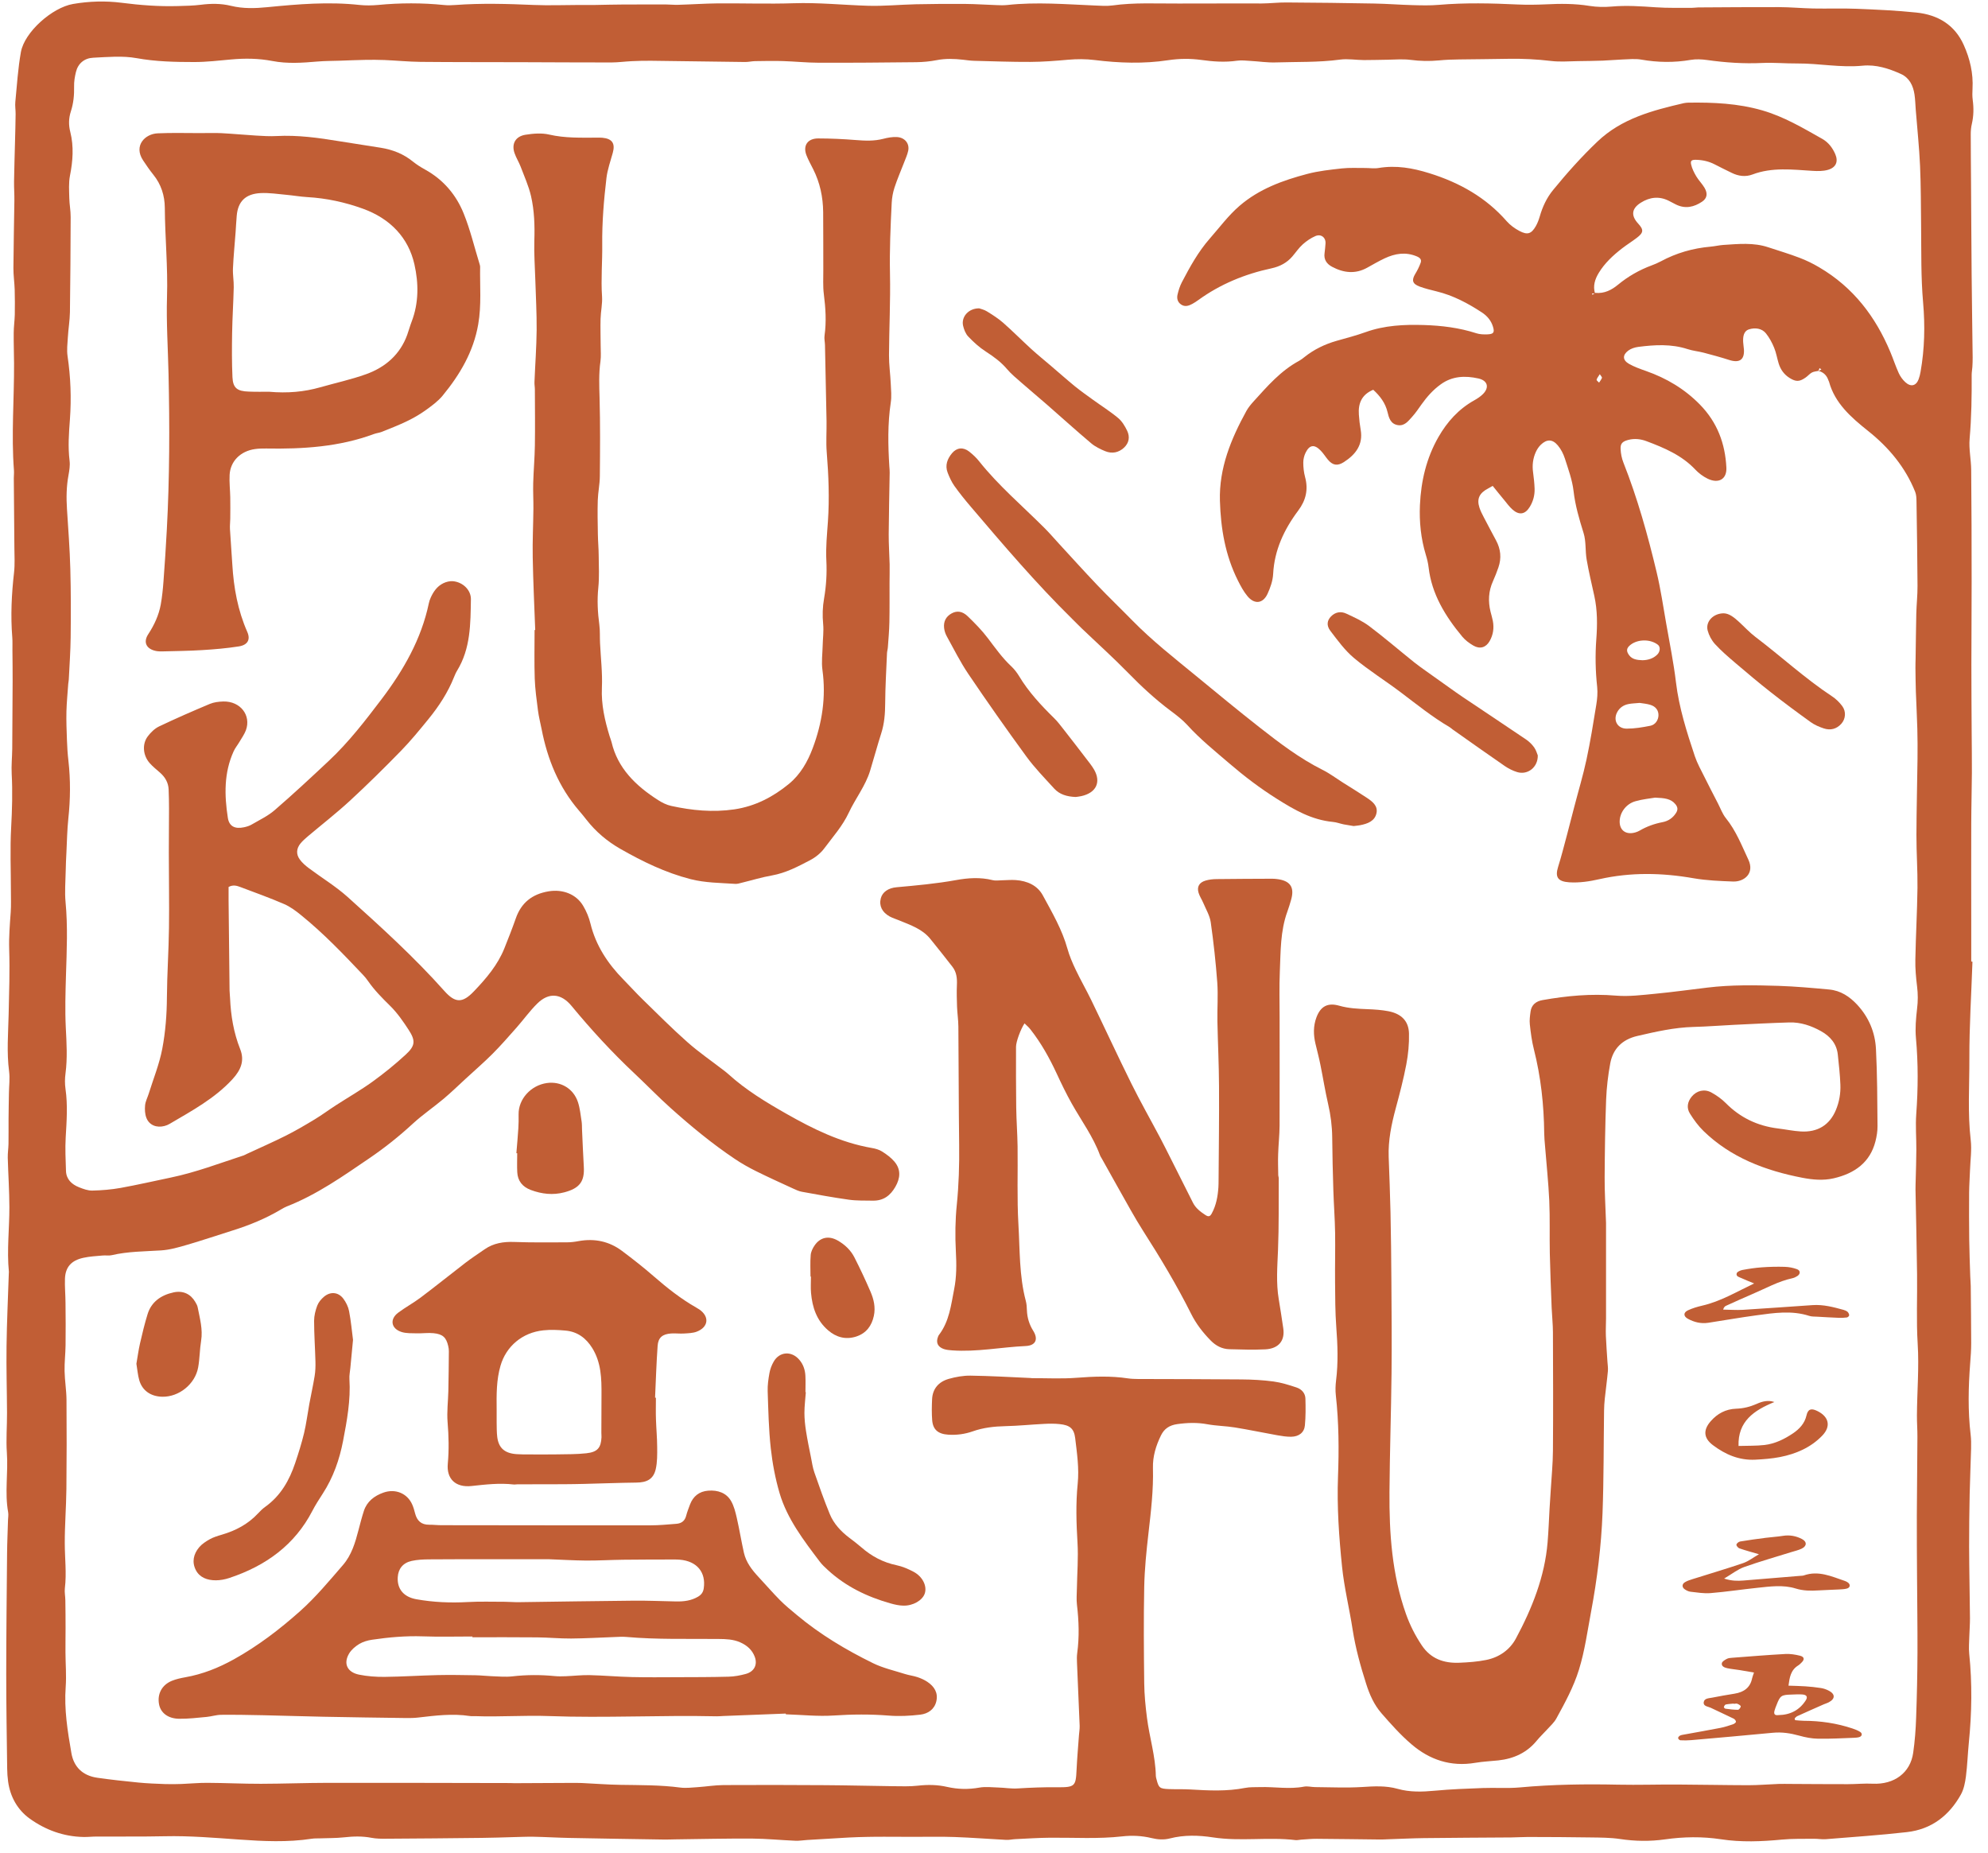
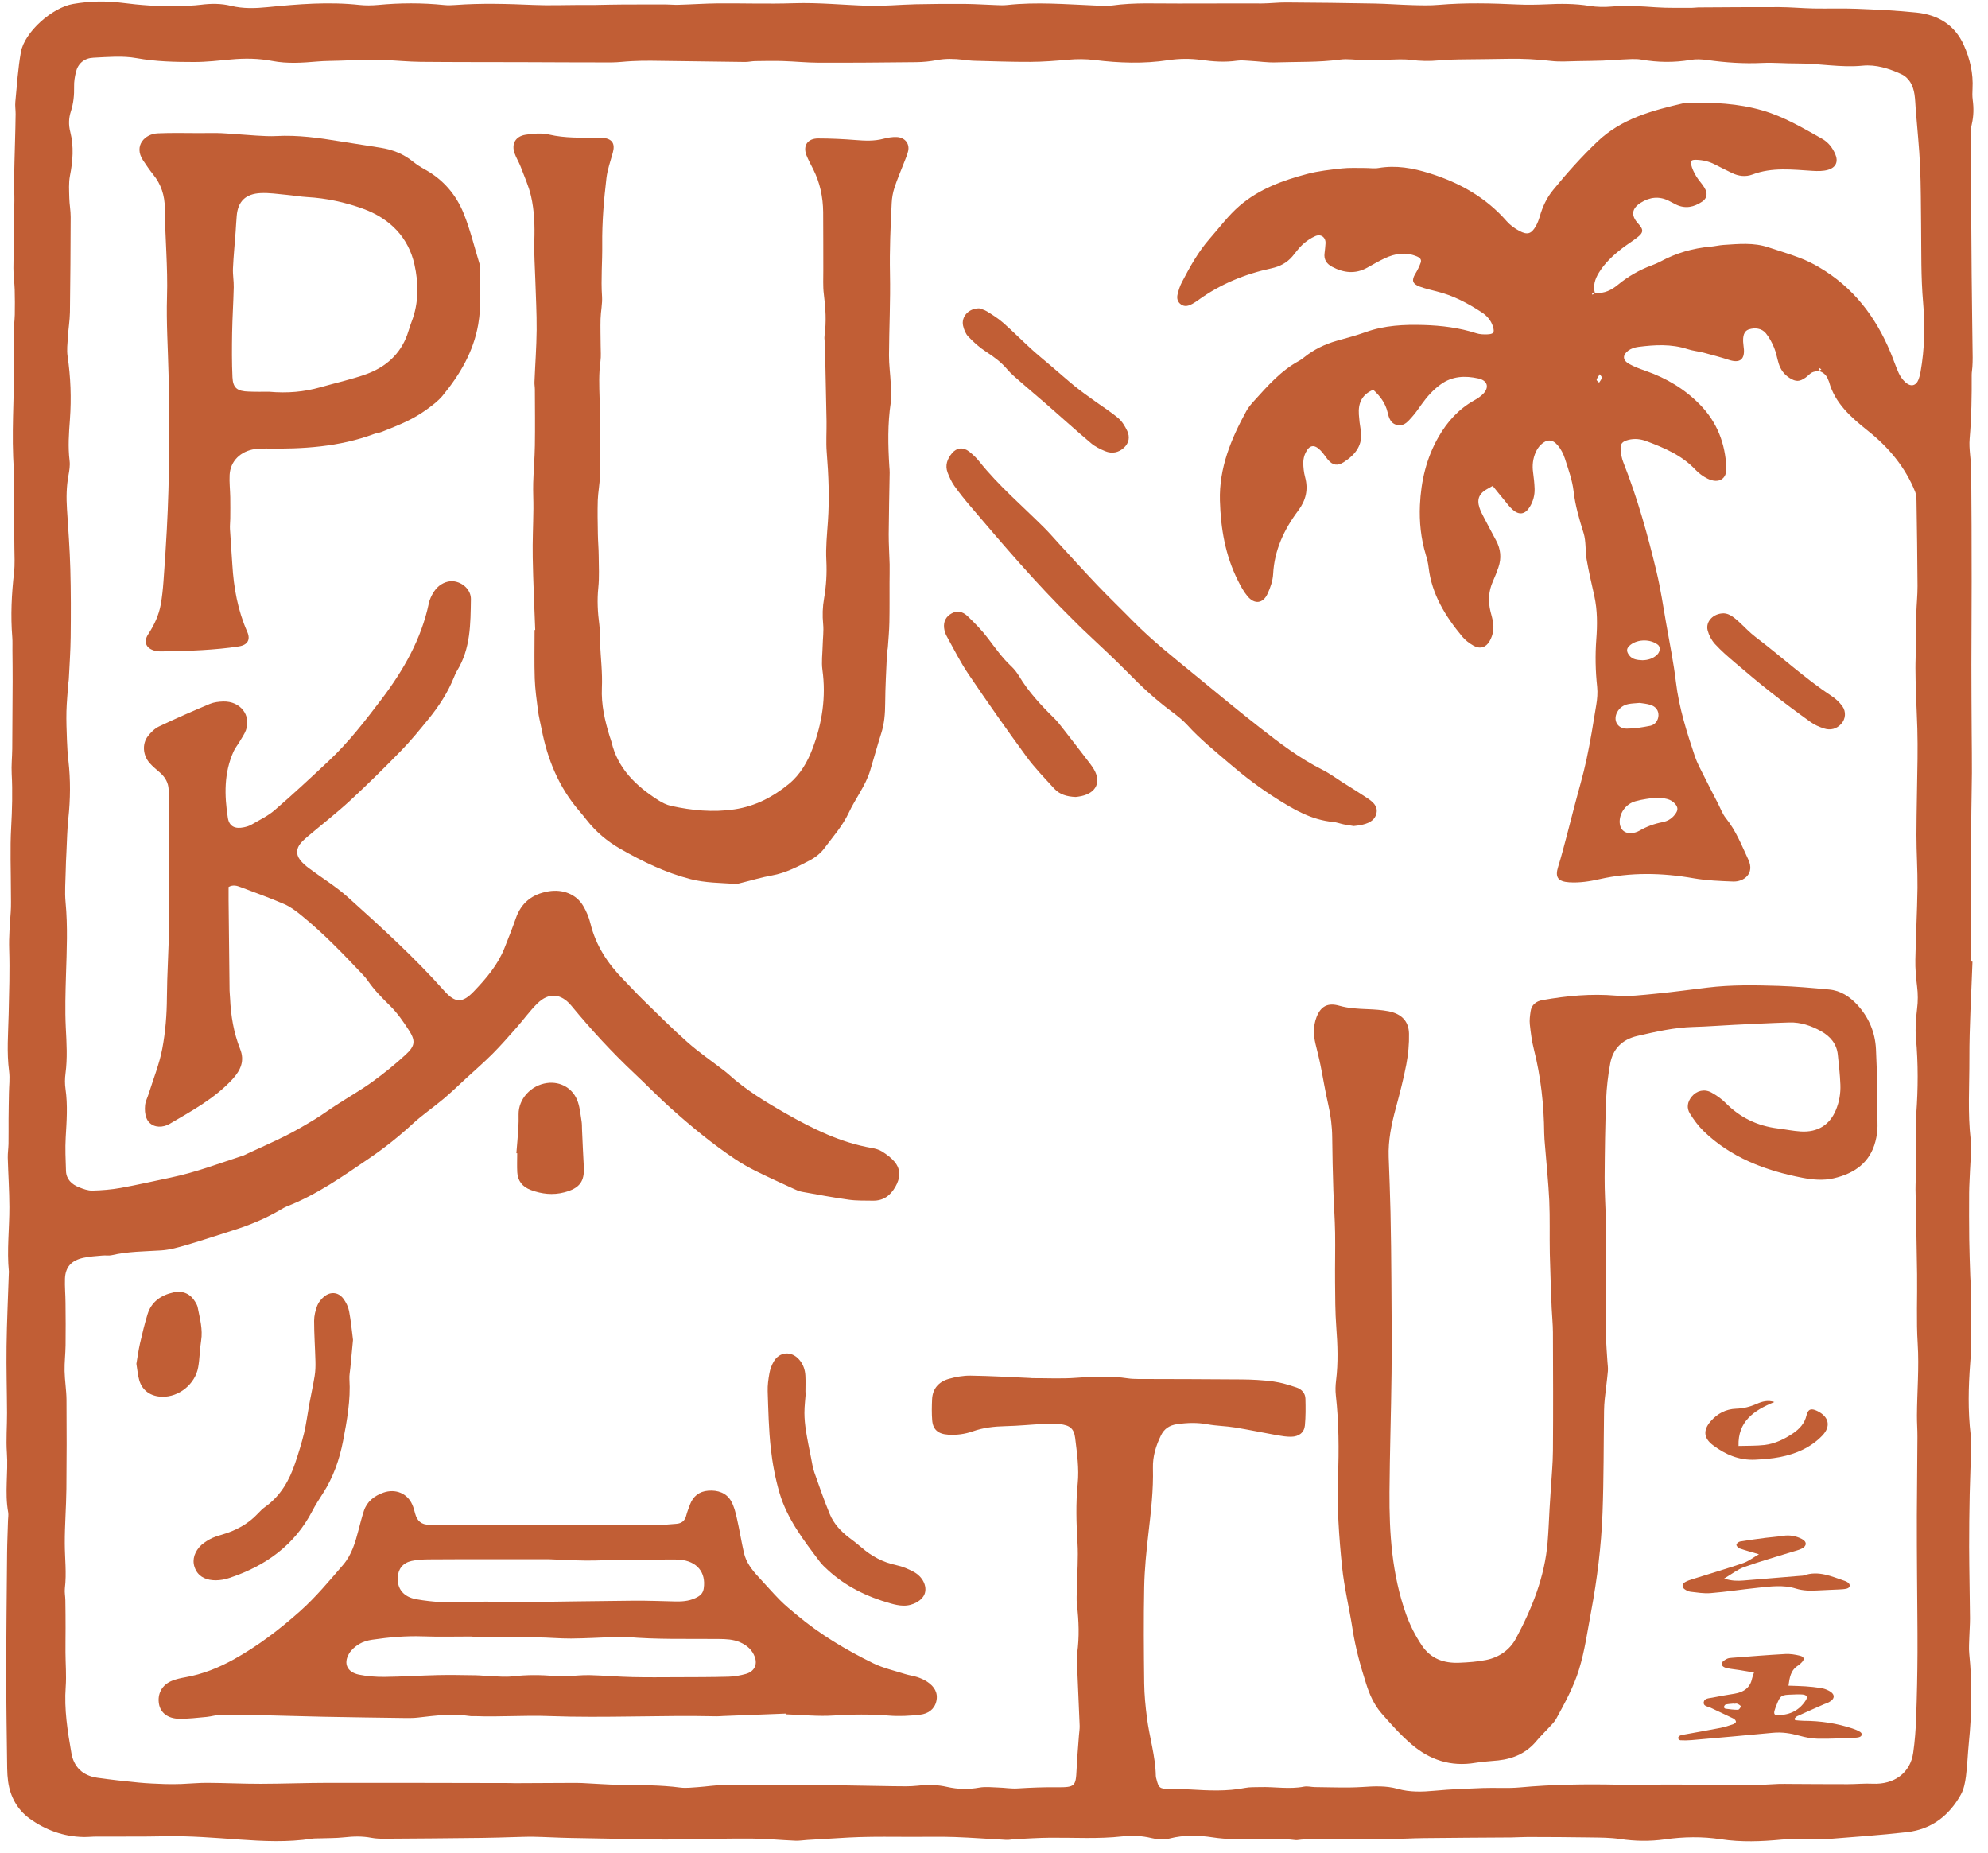
<svg xmlns="http://www.w3.org/2000/svg" width="103" height="96" viewBox="0 0 103 96" fill="none">
  <path d="M102.195 49.821C102.137 51.496 102.03 53.168 102.035 54.842C102.04 56.245 101.941 57.652 102.104 59.055C102.165 59.57 102.086 60.097 102.068 60.62C102.055 61.009 102.025 61.395 102.022 61.784C102.017 62.59 102.017 63.397 102.027 64.203C102.035 64.844 102.06 65.486 102.081 66.13C102.086 66.295 102.104 66.459 102.106 66.622C102.116 67.607 102.127 68.594 102.129 69.58C102.129 69.923 102.106 70.267 102.078 70.61C101.982 71.85 101.954 73.089 102.101 74.329C102.129 74.565 102.129 74.806 102.124 75.045C102.104 75.837 102.066 76.626 102.05 77.418C102.032 78.329 102.02 79.243 102.022 80.154C102.027 81.38 102.055 82.606 102.066 83.832C102.068 84.147 102.04 84.46 102.032 84.775C102.025 85.073 101.997 85.376 102.027 85.672C102.185 87.21 102.162 88.746 102.007 90.283C101.949 90.862 101.931 91.447 101.857 92.026C101.814 92.349 101.75 92.69 101.593 92.971C100.998 94.035 100.096 94.77 98.789 94.915C97.399 95.073 95.998 95.166 94.603 95.28C94.399 95.297 94.188 95.256 93.982 95.259C93.426 95.266 92.866 95.249 92.315 95.302C91.262 95.402 90.213 95.445 89.168 95.285C88.194 95.137 87.228 95.154 86.265 95.29C85.482 95.4 84.715 95.388 83.934 95.271C83.433 95.197 82.92 95.197 82.412 95.19C81.329 95.173 80.246 95.168 79.163 95.166C78.876 95.166 78.591 95.187 78.304 95.19C76.789 95.201 75.276 95.206 73.761 95.225C73.141 95.233 72.521 95.266 71.898 95.285C71.771 95.29 71.644 95.299 71.517 95.297C70.419 95.285 69.321 95.268 68.223 95.261C67.953 95.259 67.681 95.287 67.412 95.304C67.315 95.309 67.219 95.338 67.127 95.328C65.704 95.156 64.27 95.407 62.841 95.187C62.114 95.075 61.347 95.051 60.61 95.242C60.292 95.323 59.977 95.299 59.664 95.223C59.163 95.101 58.652 95.078 58.144 95.135C56.904 95.275 55.661 95.194 54.418 95.204C53.813 95.209 53.21 95.249 52.605 95.278C52.445 95.285 52.288 95.326 52.13 95.316C51.24 95.271 50.353 95.199 49.461 95.168C48.744 95.142 48.027 95.161 47.31 95.159C46.817 95.156 46.324 95.154 45.831 95.154C45.544 95.154 45.259 95.154 44.972 95.161C44.639 95.168 44.303 95.175 43.97 95.194C43.256 95.233 42.542 95.278 41.825 95.321C41.619 95.333 41.411 95.371 41.207 95.361C40.46 95.33 39.713 95.254 38.965 95.249C37.628 95.242 36.291 95.273 34.954 95.29C34.779 95.292 34.603 95.302 34.428 95.299C32.789 95.273 31.146 95.249 29.507 95.216C28.887 95.204 28.267 95.166 27.646 95.154C27.298 95.147 26.947 95.166 26.596 95.173C26.055 95.187 25.516 95.209 24.975 95.213C23.317 95.233 21.663 95.247 20.005 95.256C19.751 95.259 19.492 95.256 19.245 95.209C18.767 95.116 18.3 95.132 17.819 95.185C17.41 95.23 16.996 95.221 16.584 95.237C16.442 95.242 16.297 95.235 16.157 95.256C14.904 95.45 13.646 95.388 12.392 95.299C11.106 95.209 9.822 95.099 8.529 95.128C7.352 95.154 6.172 95.137 4.995 95.144C4.772 95.144 4.551 95.171 4.327 95.166C3.285 95.147 2.344 94.794 1.541 94.216C0.898 93.754 0.527 93.071 0.42 92.294C0.39 92.072 0.374 91.845 0.372 91.623C0.351 89.994 0.323 88.365 0.323 86.736C0.323 84.641 0.349 82.549 0.367 80.455C0.372 79.887 0.4 79.319 0.415 78.752C0.42 78.618 0.445 78.48 0.423 78.348C0.237 77.323 0.43 76.29 0.356 75.259C0.308 74.575 0.367 73.885 0.364 73.198C0.359 72.046 0.323 70.896 0.339 69.744C0.354 68.489 0.415 67.235 0.456 65.98C0.456 65.949 0.463 65.92 0.461 65.889C0.349 64.768 0.489 63.649 0.486 62.531C0.484 61.679 0.425 60.827 0.402 59.976C0.397 59.737 0.435 59.499 0.44 59.26C0.448 58.828 0.44 58.397 0.443 57.965C0.445 57.517 0.456 57.07 0.463 56.622C0.468 56.25 0.519 55.87 0.471 55.503C0.341 54.516 0.425 53.533 0.448 52.545C0.473 51.424 0.512 50.303 0.476 49.182C0.456 48.535 0.509 47.898 0.555 47.259C0.58 46.904 0.565 46.546 0.565 46.188C0.565 45.081 0.517 43.974 0.578 42.87C0.628 41.942 0.656 41.019 0.606 40.093C0.583 39.661 0.628 39.227 0.634 38.796C0.644 37.629 0.649 36.465 0.654 35.298C0.656 34.762 0.649 34.225 0.644 33.688C0.641 33.464 0.654 33.24 0.636 33.016C0.545 31.892 0.6 30.776 0.728 29.657C0.776 29.23 0.748 28.794 0.745 28.362C0.738 27.167 0.725 25.969 0.715 24.774C0.715 24.64 0.733 24.505 0.723 24.371C0.58 22.517 0.738 20.666 0.728 18.813C0.725 18.29 0.705 17.766 0.71 17.243C0.712 16.931 0.758 16.616 0.766 16.303C0.773 15.872 0.773 15.437 0.761 15.006C0.75 14.631 0.692 14.259 0.695 13.887C0.702 12.72 0.73 11.554 0.745 10.387C0.75 10.058 0.723 9.729 0.728 9.4C0.738 8.713 0.761 8.026 0.778 7.339C0.791 6.862 0.804 6.382 0.809 5.905C0.811 5.695 0.773 5.485 0.794 5.278C0.878 4.417 0.931 3.548 1.083 2.697C1.269 1.662 2.7 0.393 3.783 0.206C4.619 0.063 5.458 0.037 6.302 0.144C7.265 0.268 8.234 0.342 9.21 0.314C9.606 0.302 10.008 0.297 10.402 0.247C10.931 0.18 11.452 0.175 11.968 0.302C12.596 0.455 13.219 0.435 13.862 0.371C15.445 0.214 17.034 0.082 18.63 0.257C18.945 0.29 19.268 0.285 19.583 0.257C20.73 0.147 21.874 0.144 23.017 0.261C23.206 0.28 23.401 0.273 23.589 0.259C24.942 0.159 26.294 0.199 27.649 0.257C28.445 0.29 29.24 0.259 30.038 0.257C30.308 0.257 30.577 0.261 30.849 0.257C31.342 0.249 31.835 0.235 32.328 0.233C33.045 0.228 33.76 0.228 34.476 0.23C34.697 0.23 34.921 0.257 35.142 0.249C35.826 0.23 36.51 0.183 37.196 0.175C38.503 0.166 39.812 0.211 41.116 0.168C42.41 0.125 43.691 0.261 44.977 0.299C45.803 0.323 46.629 0.24 47.458 0.221C48.317 0.202 49.179 0.197 50.038 0.204C50.564 0.209 51.088 0.247 51.614 0.264C51.804 0.271 51.998 0.28 52.188 0.259C53.701 0.094 55.213 0.223 56.723 0.285C57.026 0.297 57.333 0.323 57.631 0.283C58.774 0.123 59.921 0.19 61.067 0.183C62.501 0.173 63.934 0.185 65.368 0.18C65.798 0.178 66.227 0.123 66.657 0.128C68.169 0.137 69.684 0.154 71.197 0.183C71.865 0.195 72.531 0.249 73.2 0.266C73.644 0.278 74.094 0.29 74.537 0.252C75.907 0.135 77.274 0.168 78.644 0.233C79.12 0.254 79.6 0.247 80.076 0.226C80.841 0.187 81.601 0.183 82.361 0.307C82.732 0.366 83.123 0.373 83.499 0.34C84.267 0.271 85.025 0.326 85.79 0.378C86.407 0.421 87.028 0.402 87.648 0.407C87.76 0.407 87.871 0.388 87.981 0.385C89.381 0.378 90.779 0.364 92.18 0.369C92.77 0.371 93.357 0.428 93.944 0.44C94.692 0.455 95.441 0.424 96.189 0.455C97.223 0.497 98.258 0.543 99.287 0.65C100.423 0.767 101.28 1.301 101.74 2.322C102.068 3.05 102.241 3.801 102.198 4.593C102.188 4.786 102.182 4.984 102.208 5.175C102.264 5.595 102.259 6.008 102.162 6.423C102.121 6.597 102.106 6.778 102.106 6.957C102.106 7.778 102.116 8.601 102.121 9.421C102.132 11.02 102.137 12.62 102.152 14.219C102.165 15.652 102.188 17.086 102.205 18.519C102.208 18.684 102.198 18.849 102.19 19.013C102.182 19.147 102.154 19.28 102.154 19.416C102.16 20.523 102.144 21.625 102.048 22.73C102.002 23.262 102.124 23.803 102.129 24.34C102.147 26.27 102.152 28.197 102.152 30.127C102.154 31.561 102.139 32.997 102.139 34.43C102.139 35.611 102.147 36.792 102.154 37.973C102.157 38.66 102.17 39.349 102.165 40.036C102.16 40.916 102.134 41.797 102.132 42.677C102.126 44.397 102.132 46.117 102.132 47.836C102.132 48.495 102.132 49.153 102.132 49.809C102.157 49.819 102.177 49.819 102.195 49.821ZM82.661 15.173C83.126 15.218 83.499 15.022 83.83 14.75C84.351 14.321 84.931 13.987 85.574 13.749C85.736 13.689 85.897 13.62 86.049 13.539C86.85 13.107 87.709 12.859 88.629 12.778C88.85 12.759 89.069 12.704 89.29 12.689C90.068 12.639 90.851 12.556 91.611 12.809C92.152 12.988 92.699 13.15 93.23 13.353C93.583 13.486 93.924 13.653 94.247 13.844C96.036 14.891 97.18 16.423 97.94 18.235C98.093 18.598 98.212 18.97 98.375 19.328C98.454 19.502 98.576 19.672 98.72 19.803C99.005 20.06 99.275 19.991 99.404 19.65C99.452 19.524 99.483 19.392 99.506 19.259C99.717 18.071 99.742 16.869 99.638 15.678C99.521 14.347 99.549 13.021 99.534 11.692C99.521 10.659 99.526 9.629 99.48 8.598C99.437 7.628 99.333 6.661 99.257 5.693C99.236 5.423 99.231 5.154 99.191 4.889C99.122 4.443 98.934 4.033 98.484 3.83C97.864 3.551 97.203 3.334 96.504 3.403C95.365 3.515 94.249 3.281 93.118 3.288C92.513 3.293 91.908 3.234 91.306 3.262C90.345 3.308 89.399 3.243 88.451 3.11C88.171 3.071 87.874 3.055 87.6 3.102C86.74 3.25 85.894 3.238 85.035 3.088C84.715 3.031 84.374 3.074 84.041 3.083C83.708 3.095 83.377 3.129 83.044 3.141C82.617 3.155 82.188 3.162 81.758 3.167C81.298 3.172 80.831 3.214 80.378 3.16C79.631 3.071 78.888 3.033 78.139 3.047C77.295 3.067 76.451 3.064 75.607 3.079C75.256 3.083 74.905 3.095 74.56 3.129C74.064 3.176 73.581 3.167 73.085 3.102C72.681 3.05 72.264 3.09 71.853 3.095C71.456 3.098 71.059 3.114 70.665 3.112C70.251 3.11 69.832 3.033 69.427 3.088C68.317 3.238 67.201 3.198 66.087 3.234C65.66 3.248 65.233 3.181 64.804 3.157C64.565 3.143 64.321 3.112 64.09 3.145C63.467 3.236 62.854 3.191 62.234 3.105C61.667 3.028 61.098 3.033 60.523 3.119C59.257 3.312 57.979 3.267 56.713 3.11C56.248 3.052 55.798 3.055 55.335 3.095C54.687 3.152 54.034 3.205 53.383 3.207C52.412 3.212 51.441 3.174 50.473 3.15C50.282 3.145 50.091 3.117 49.903 3.095C49.443 3.043 48.986 3.026 48.526 3.117C48.185 3.183 47.831 3.217 47.483 3.222C45.795 3.241 44.105 3.255 42.417 3.25C41.797 3.248 41.177 3.183 40.557 3.164C40.081 3.15 39.603 3.16 39.128 3.167C38.953 3.169 38.78 3.214 38.604 3.212C36.98 3.193 35.353 3.167 33.729 3.148C33.396 3.143 33.061 3.155 32.728 3.169C32.377 3.186 32.029 3.234 31.68 3.236C30.135 3.238 28.589 3.226 27.041 3.222C25.287 3.217 23.534 3.222 21.782 3.205C21.162 3.198 20.544 3.136 19.924 3.11C19.591 3.095 19.258 3.098 18.922 3.102C18.478 3.11 18.033 3.131 17.588 3.145C17.207 3.157 16.823 3.155 16.444 3.188C15.664 3.255 14.886 3.31 14.111 3.16C13.402 3.024 12.69 3.014 11.97 3.081C11.338 3.138 10.702 3.214 10.069 3.214C9.068 3.214 8.074 3.193 7.072 3.012C6.35 2.881 5.58 2.954 4.835 2.99C4.365 3.012 4.04 3.291 3.933 3.735C3.874 3.98 3.831 4.235 3.839 4.486C3.849 4.925 3.808 5.352 3.671 5.772C3.557 6.122 3.549 6.475 3.641 6.833C3.831 7.589 3.775 8.341 3.625 9.102C3.552 9.476 3.582 9.872 3.59 10.259C3.597 10.585 3.663 10.912 3.661 11.242C3.656 12.887 3.646 14.531 3.623 16.177C3.615 16.609 3.541 17.038 3.516 17.47C3.496 17.797 3.453 18.131 3.501 18.453C3.661 19.54 3.702 20.628 3.623 21.721C3.569 22.439 3.516 23.149 3.605 23.87C3.636 24.118 3.592 24.378 3.547 24.628C3.44 25.208 3.432 25.788 3.47 26.372C3.536 27.403 3.615 28.431 3.643 29.464C3.676 30.645 3.674 31.825 3.661 33.006C3.653 33.739 3.6 34.468 3.564 35.201C3.562 35.275 3.541 35.349 3.536 35.423C3.503 35.9 3.455 36.374 3.442 36.852C3.43 37.345 3.45 37.839 3.468 38.333C3.48 38.691 3.503 39.048 3.544 39.404C3.658 40.403 3.648 41.403 3.541 42.402C3.48 42.98 3.47 43.564 3.442 44.146C3.425 44.473 3.409 44.802 3.404 45.129C3.394 45.666 3.346 46.207 3.397 46.739C3.516 47.994 3.458 49.249 3.419 50.503C3.392 51.414 3.364 52.328 3.409 53.239C3.45 54.034 3.498 54.819 3.394 55.611C3.358 55.875 3.356 56.152 3.394 56.414C3.514 57.252 3.453 58.084 3.404 58.922C3.371 59.501 3.399 60.086 3.419 60.668C3.435 61.087 3.709 61.357 4.101 61.51C4.317 61.596 4.558 61.684 4.784 61.679C5.275 61.667 5.768 61.627 6.249 61.541C7.123 61.383 7.99 61.183 8.859 61.002C10.153 60.732 11.378 60.264 12.624 59.857C12.682 59.837 12.738 59.802 12.794 59.776C13.465 59.463 14.146 59.167 14.805 58.836C15.323 58.576 15.821 58.282 16.314 57.984C16.688 57.757 17.039 57.495 17.405 57.259C18.035 56.851 18.691 56.476 19.296 56.04C19.901 55.603 20.481 55.133 21.025 54.63C21.518 54.175 21.536 53.912 21.175 53.356C20.895 52.925 20.595 52.488 20.227 52.123C19.807 51.71 19.398 51.3 19.067 50.821C18.989 50.708 18.902 50.601 18.806 50.501C17.791 49.428 16.77 48.359 15.61 47.419C15.336 47.195 15.041 46.973 14.713 46.832C13.976 46.513 13.219 46.243 12.463 45.957C12.275 45.885 12.075 45.823 11.843 45.95C11.843 46.178 11.841 46.415 11.843 46.651C11.859 48.204 11.876 49.757 11.894 51.312C11.897 51.446 11.915 51.581 11.92 51.715C11.96 52.617 12.105 53.497 12.443 54.349C12.68 54.943 12.486 55.427 12.047 55.906C11.132 56.903 9.945 57.543 8.785 58.225C8.704 58.273 8.615 58.308 8.524 58.332C8.117 58.442 7.731 58.289 7.586 57.915C7.507 57.715 7.497 57.476 7.517 57.259C7.537 57.056 7.642 56.861 7.705 56.66C7.947 55.887 8.257 55.124 8.407 54.334C8.574 53.456 8.643 52.557 8.648 51.658C8.656 50.463 8.74 49.268 8.755 48.07C8.773 46.77 8.747 45.468 8.747 44.168C8.747 43.407 8.757 42.643 8.757 41.882C8.757 41.553 8.75 41.226 8.737 40.897C8.722 40.551 8.562 40.267 8.295 40.031C8.109 39.867 7.911 39.712 7.751 39.528C7.405 39.132 7.354 38.547 7.657 38.147C7.809 37.944 8.013 37.744 8.241 37.634C9.108 37.221 9.988 36.837 10.875 36.465C11.086 36.377 11.338 36.348 11.574 36.341C12.451 36.322 13.023 37.054 12.741 37.83C12.664 38.037 12.527 38.228 12.413 38.423C12.314 38.593 12.181 38.75 12.103 38.927C11.597 40.043 11.625 41.205 11.805 42.369C11.874 42.81 12.171 42.958 12.639 42.858C12.776 42.829 12.921 42.786 13.04 42.715C13.445 42.479 13.884 42.271 14.23 41.971C15.191 41.141 16.119 40.277 17.044 39.409C18.073 38.443 18.922 37.338 19.764 36.229C20.91 34.717 21.83 33.104 22.217 31.26C22.237 31.157 22.273 31.057 22.316 30.959C22.456 30.652 22.646 30.37 22.972 30.213C23.119 30.141 23.307 30.096 23.47 30.11C23.978 30.156 24.405 30.564 24.398 31.045C24.377 32.314 24.388 33.595 23.678 34.752C23.615 34.855 23.569 34.969 23.523 35.079C23.208 35.871 22.743 36.584 22.199 37.252C21.744 37.81 21.287 38.371 20.783 38.889C19.924 39.771 19.044 40.639 18.137 41.477C17.433 42.126 16.673 42.717 15.938 43.337C15.809 43.447 15.679 43.562 15.572 43.691C15.356 43.955 15.331 44.251 15.532 44.525C15.654 44.695 15.821 44.84 15.992 44.969C16.663 45.472 17.395 45.916 18.012 46.469C19.749 48.03 21.477 49.602 23.023 51.338C23.592 51.977 23.966 51.97 24.55 51.36C25.191 50.692 25.788 49.988 26.131 49.132C26.337 48.614 26.543 48.096 26.726 47.572C27.001 46.787 27.55 46.322 28.424 46.176C29.154 46.054 29.858 46.322 30.216 46.93C30.384 47.214 30.516 47.529 30.592 47.846C30.867 48.974 31.482 49.916 32.308 50.754C32.644 51.095 32.961 51.45 33.305 51.784C34.067 52.526 34.817 53.282 35.615 53.988C36.205 54.511 36.863 54.962 37.491 55.446C37.578 55.513 37.664 55.58 37.743 55.651C38.643 56.469 39.692 57.104 40.752 57.705C42.127 58.487 43.556 59.193 45.17 59.472C45.356 59.504 45.551 59.558 45.704 59.656C45.938 59.804 46.169 59.974 46.342 60.179C46.688 60.589 46.647 61.037 46.39 61.483C46.136 61.925 45.783 62.211 45.221 62.201C44.807 62.192 44.387 62.209 43.98 62.151C43.162 62.037 42.351 61.887 41.538 61.739C41.385 61.71 41.238 61.641 41.093 61.574C40.45 61.278 39.804 60.987 39.171 60.672C38.792 60.484 38.421 60.274 38.073 60.04C36.891 59.248 35.803 58.347 34.754 57.409C34.108 56.832 33.511 56.209 32.88 55.618C31.708 54.518 30.628 53.342 29.611 52.111C29.072 51.46 28.437 51.398 27.837 51.989C27.443 52.378 27.123 52.829 26.757 53.242C26.35 53.702 25.948 54.165 25.514 54.599C25.069 55.045 24.586 55.46 24.121 55.89C23.744 56.236 23.381 56.591 22.989 56.92C22.468 57.359 21.894 57.748 21.396 58.206C20.689 58.857 19.942 59.456 19.139 60.002C17.771 60.932 16.424 61.889 14.85 62.504C14.749 62.545 14.652 62.602 14.558 62.657C13.773 63.125 12.929 63.471 12.049 63.747C11.264 63.995 10.483 64.258 9.693 64.489C9.253 64.618 8.801 64.749 8.346 64.778C7.489 64.833 6.63 64.828 5.786 65.026C5.636 65.062 5.468 65.026 5.311 65.043C4.978 65.073 4.642 65.09 4.317 65.162C3.694 65.298 3.389 65.644 3.366 66.24C3.351 66.657 3.392 67.077 3.394 67.495C3.402 68.227 3.407 68.957 3.397 69.689C3.392 70.138 3.336 70.584 3.346 71.032C3.356 71.524 3.44 72.017 3.445 72.509C3.458 74.05 3.455 75.591 3.44 77.132C3.43 78.074 3.353 79.014 3.356 79.954C3.358 80.729 3.455 81.504 3.361 82.28C3.336 82.485 3.384 82.697 3.386 82.907C3.394 83.384 3.397 83.861 3.397 84.341C3.397 84.758 3.389 85.175 3.392 85.595C3.394 86.194 3.447 86.793 3.404 87.387C3.318 88.549 3.501 89.684 3.699 90.82C3.821 91.523 4.266 91.986 5.041 92.098C5.748 92.198 6.46 92.277 7.171 92.346C7.629 92.391 8.091 92.408 8.552 92.425C8.836 92.434 9.123 92.43 9.411 92.42C9.856 92.403 10.3 92.358 10.745 92.361C11.668 92.365 12.593 92.413 13.516 92.411C14.678 92.408 15.842 92.363 17.003 92.361C20.143 92.356 23.279 92.368 26.419 92.372C26.497 92.372 26.579 92.379 26.657 92.379C27.613 92.375 28.567 92.37 29.522 92.365C29.728 92.365 29.937 92.361 30.142 92.37C30.811 92.401 31.477 92.456 32.145 92.465C33.18 92.482 34.217 92.47 35.247 92.606C35.541 92.644 35.849 92.604 36.151 92.585C36.596 92.554 37.039 92.48 37.481 92.477C39.235 92.468 40.986 92.47 42.74 92.482C43.919 92.489 45.099 92.52 46.276 92.535C46.706 92.539 47.138 92.556 47.559 92.508C48.076 92.449 48.576 92.458 49.077 92.573C49.626 92.697 50.173 92.709 50.734 92.609C51.055 92.551 51.395 92.594 51.726 92.604C52.059 92.613 52.394 92.673 52.725 92.651C53.408 92.609 54.085 92.582 54.773 92.59C55.699 92.599 55.739 92.53 55.778 91.683C55.806 91.087 55.859 90.493 55.902 89.896C55.915 89.732 55.943 89.567 55.938 89.405C55.894 88.315 55.844 87.225 55.8 86.137C55.793 85.972 55.788 85.805 55.811 85.643C55.925 84.806 55.897 83.973 55.798 83.138C55.765 82.859 55.79 82.571 55.795 82.289C55.808 81.497 55.874 80.705 55.826 79.916C55.765 78.897 55.734 77.883 55.836 76.87C55.917 76.073 55.8 75.285 55.706 74.501C55.645 74.005 55.429 73.83 54.898 73.776C54.631 73.747 54.357 73.752 54.087 73.766C53.419 73.799 52.753 73.869 52.084 73.883C51.505 73.897 50.943 73.959 50.396 74.153C49.987 74.296 49.565 74.353 49.128 74.324C48.604 74.291 48.335 74.062 48.297 73.573C48.269 73.215 48.276 72.855 48.292 72.497C48.315 71.958 48.62 71.586 49.158 71.433C49.519 71.331 49.908 71.261 50.282 71.266C51.316 71.28 52.349 71.342 53.38 71.388C53.411 71.39 53.444 71.397 53.474 71.397C54.24 71.395 55.007 71.436 55.765 71.378C56.66 71.309 57.544 71.273 58.434 71.407C58.607 71.433 58.782 71.438 58.957 71.44C60.742 71.447 62.529 71.445 64.313 71.462C64.87 71.466 65.429 71.495 65.981 71.569C66.385 71.624 66.784 71.75 67.173 71.879C67.445 71.97 67.628 72.18 67.635 72.456C67.648 72.919 67.651 73.384 67.608 73.845C67.572 74.217 67.297 74.427 66.891 74.432C66.654 74.434 66.415 74.396 66.181 74.355C65.447 74.224 64.715 74.069 63.978 73.95C63.507 73.873 63.025 73.871 62.557 73.785C62.031 73.687 61.515 73.704 60.991 73.778C60.594 73.835 60.322 74.012 60.152 74.36C59.888 74.899 59.72 75.453 59.735 76.049C59.766 77.189 59.631 78.317 59.501 79.448C59.395 80.369 59.301 81.294 59.283 82.22C59.25 83.88 59.263 85.54 59.283 87.201C59.29 87.797 59.349 88.396 59.425 88.987C59.552 89.996 59.867 90.979 59.885 92.005C59.885 92.065 59.906 92.122 59.921 92.182C60.033 92.621 60.084 92.666 60.559 92.685C60.925 92.699 61.291 92.683 61.657 92.704C62.613 92.761 63.566 92.811 64.514 92.623C64.761 92.575 65.02 92.59 65.274 92.582C66.037 92.558 66.799 92.706 67.562 92.558C67.742 92.523 67.941 92.58 68.131 92.582C68.942 92.587 69.758 92.628 70.564 92.578C71.189 92.537 71.804 92.501 72.409 92.671C73.05 92.852 73.693 92.83 74.351 92.768C75.175 92.69 76.003 92.661 76.829 92.63C77.465 92.606 78.108 92.656 78.741 92.599C80.439 92.442 82.14 92.42 83.843 92.456C84.862 92.477 85.881 92.444 86.9 92.449C88.128 92.454 89.353 92.482 90.581 92.484C91.107 92.484 91.631 92.437 92.157 92.418C92.363 92.411 92.569 92.418 92.777 92.418C93.764 92.422 94.752 92.432 95.739 92.43C96.168 92.43 96.598 92.384 97.025 92.406C98.138 92.458 98.977 91.845 99.124 90.805C99.211 90.199 99.257 89.584 99.277 88.973C99.318 87.852 99.341 86.731 99.346 85.612C99.351 84.281 99.33 82.952 99.323 81.621C99.318 80.574 99.308 79.527 99.313 78.482C99.318 77.137 99.338 75.791 99.343 74.446C99.346 74.071 99.315 73.699 99.318 73.325C99.325 72.084 99.435 70.849 99.356 69.603C99.282 68.411 99.341 67.211 99.325 66.016C99.308 64.551 99.272 63.086 99.244 61.622C99.241 61.457 99.252 61.293 99.254 61.128C99.267 60.606 99.285 60.083 99.287 59.561C99.29 58.948 99.239 58.332 99.282 57.722C99.379 56.405 99.386 55.095 99.267 53.779C99.221 53.278 99.267 52.762 99.325 52.259C99.374 51.868 99.374 51.489 99.325 51.1C99.269 50.642 99.226 50.176 99.236 49.714C99.259 48.473 99.33 47.233 99.346 45.995C99.356 45.084 99.29 44.172 99.292 43.259C99.295 41.944 99.333 40.628 99.348 39.313C99.353 38.791 99.353 38.266 99.338 37.744C99.32 37.102 99.285 36.46 99.262 35.819C99.249 35.415 99.246 35.012 99.241 34.609C99.239 34.445 99.246 34.28 99.249 34.118C99.262 33.34 99.267 32.565 99.285 31.787C99.297 31.31 99.351 30.831 99.348 30.354C99.341 28.889 99.318 27.424 99.295 25.96C99.292 25.797 99.285 25.626 99.226 25.478C98.72 24.216 97.869 23.185 96.783 22.322C95.899 21.618 95.068 20.886 94.765 19.781C94.757 19.753 94.74 19.726 94.73 19.698C94.646 19.454 94.486 19.283 94.216 19.214C94.267 19.19 94.318 19.168 94.369 19.144C94.338 19.118 94.308 19.092 94.275 19.068C94.254 19.116 94.234 19.163 94.214 19.214C94.099 19.24 93.972 19.247 93.876 19.299C93.754 19.366 93.665 19.481 93.55 19.559C93.235 19.781 93.049 19.786 92.724 19.583C92.432 19.402 92.251 19.142 92.155 18.832C92.071 18.56 92.028 18.274 91.918 18.011C91.811 17.751 91.672 17.491 91.494 17.269C91.278 17.002 90.922 16.966 90.619 17.062C90.332 17.153 90.304 17.448 90.314 17.711C90.319 17.844 90.347 17.978 90.355 18.111C90.385 18.641 90.121 18.818 89.59 18.648C89.155 18.508 88.713 18.388 88.268 18.271C87.993 18.2 87.701 18.174 87.432 18.085C86.59 17.811 85.736 17.861 84.88 17.971C84.699 17.995 84.501 18.059 84.361 18.164C84.054 18.395 84.066 18.66 84.402 18.851C84.671 19.004 84.974 19.111 85.271 19.216C86.349 19.593 87.287 20.156 88.072 20.957C88.982 21.885 89.384 22.992 89.445 24.223C89.475 24.826 89.041 25.075 88.469 24.796C88.235 24.681 88.011 24.514 87.836 24.328C87.147 23.593 86.237 23.204 85.302 22.854C85.004 22.742 84.684 22.706 84.364 22.789C84.066 22.868 83.949 22.973 83.965 23.264C83.975 23.498 84.023 23.741 84.109 23.961C84.842 25.814 85.373 27.722 85.833 29.648C86.041 30.52 86.171 31.41 86.326 32.295C86.504 33.312 86.712 34.328 86.834 35.351C86.992 36.67 87.394 37.927 87.813 39.182C87.938 39.549 88.133 39.898 88.309 40.251C88.537 40.711 88.774 41.167 89.01 41.625C89.142 41.88 89.239 42.161 89.417 42.383C89.946 43.037 90.238 43.798 90.584 44.535C90.924 45.258 90.35 45.69 89.791 45.668C89.107 45.642 88.418 45.615 87.747 45.499C86.112 45.212 84.488 45.181 82.867 45.546C82.353 45.663 81.835 45.742 81.306 45.709C80.711 45.67 80.561 45.441 80.726 44.912C80.897 44.368 81.036 43.815 81.184 43.264C81.316 42.772 81.438 42.278 81.568 41.785C81.779 40.971 82.023 40.165 82.198 39.347C82.399 38.409 82.551 37.462 82.704 36.517C82.755 36.21 82.783 35.89 82.75 35.58C82.661 34.759 82.645 33.941 82.706 33.118C82.762 32.372 82.767 31.623 82.605 30.883C82.468 30.253 82.315 29.626 82.206 28.991C82.127 28.536 82.183 28.049 82.046 27.613C81.822 26.895 81.613 26.189 81.527 25.437C81.461 24.865 81.252 24.302 81.075 23.746C80.998 23.51 80.876 23.269 80.713 23.076C80.434 22.742 80.139 22.742 79.826 23.045C79.72 23.149 79.633 23.283 79.572 23.417C79.42 23.753 79.379 24.106 79.43 24.471C79.468 24.753 79.499 25.036 79.509 25.32C79.519 25.654 79.435 25.976 79.254 26.267C79.013 26.656 78.703 26.701 78.36 26.394C78.2 26.251 78.073 26.074 77.938 25.91C77.734 25.666 77.536 25.418 77.338 25.172C77.241 25.227 77.175 25.268 77.104 25.304C76.647 25.54 76.502 25.843 76.652 26.301C76.707 26.47 76.791 26.635 76.875 26.794C77.084 27.198 77.3 27.598 77.513 27.999C77.755 28.448 77.8 28.913 77.635 29.392C77.551 29.633 77.46 29.874 77.353 30.108C77.119 30.623 77.094 31.15 77.226 31.689C77.267 31.849 77.315 32.009 77.346 32.169C77.414 32.534 77.366 32.887 77.178 33.214C76.987 33.548 76.677 33.641 76.336 33.445C76.123 33.321 75.914 33.166 75.762 32.982C74.88 31.921 74.178 30.776 74.018 29.399C73.993 29.177 73.939 28.956 73.873 28.741C73.617 27.899 73.53 27.035 73.568 26.165C73.624 24.927 73.899 23.734 74.532 22.632C74.979 21.857 75.564 21.196 76.385 20.738C76.547 20.647 76.71 20.54 76.837 20.411C77.173 20.07 77.076 19.715 76.598 19.607C75.912 19.454 75.243 19.478 74.644 19.913C74.244 20.201 73.934 20.554 73.657 20.941C73.497 21.165 73.345 21.394 73.159 21.599C72.966 21.809 72.775 22.081 72.422 22.024C72.043 21.962 71.957 21.637 71.888 21.346C71.776 20.874 71.497 20.511 71.148 20.192C70.538 20.447 70.365 20.912 70.404 21.477C70.421 21.744 70.454 22.014 70.5 22.279C70.627 23.03 70.246 23.543 69.623 23.942C69.293 24.151 69.046 24.111 68.797 23.81C68.67 23.658 68.566 23.486 68.426 23.343C68.103 23.009 67.852 23.037 67.648 23.445C67.569 23.603 67.524 23.789 67.524 23.963C67.524 24.213 67.552 24.474 67.618 24.717C67.79 25.354 67.666 25.914 67.259 26.456C66.525 27.436 66.026 28.505 65.963 29.733C65.945 30.082 65.821 30.442 65.671 30.766C65.434 31.274 64.997 31.322 64.636 30.89C64.433 30.647 64.28 30.361 64.138 30.077C63.48 28.767 63.248 27.377 63.205 25.941C63.157 24.252 63.777 22.744 64.58 21.284C64.682 21.101 64.824 20.933 64.969 20.774C65.671 20.001 66.354 19.206 67.315 18.689C67.412 18.636 67.498 18.567 67.582 18.5C68.075 18.107 68.634 17.832 69.255 17.656C69.758 17.513 70.266 17.382 70.757 17.205C71.733 16.854 72.75 16.807 73.766 16.838C74.689 16.866 75.607 16.978 76.491 17.265C76.667 17.322 76.868 17.329 77.056 17.322C77.391 17.31 77.442 17.222 77.353 16.926C77.257 16.609 77.053 16.365 76.771 16.182C76.049 15.709 75.289 15.304 74.427 15.094C74.135 15.022 73.84 14.951 73.558 14.848C73.174 14.705 73.126 14.519 73.329 14.183C73.439 14.004 73.533 13.813 73.604 13.617C73.66 13.462 73.596 13.362 73.403 13.281C72.823 13.04 72.279 13.133 71.746 13.381C71.433 13.527 71.136 13.703 70.833 13.87C70.218 14.211 69.611 14.137 69.018 13.822C68.734 13.672 68.579 13.441 68.627 13.114C68.652 12.952 68.66 12.787 68.675 12.623C68.703 12.312 68.451 12.103 68.154 12.229C67.915 12.332 67.689 12.487 67.498 12.658C67.292 12.842 67.137 13.076 66.957 13.286C66.677 13.613 66.314 13.806 65.876 13.901C64.494 14.197 63.22 14.724 62.092 15.54C61.99 15.614 61.886 15.683 61.776 15.743C61.591 15.843 61.395 15.912 61.194 15.776C61.001 15.645 60.965 15.447 61.011 15.254C61.062 15.037 61.131 14.817 61.235 14.619C61.649 13.83 62.074 13.05 62.681 12.358C63.187 11.783 63.632 11.172 64.227 10.659C65.239 9.789 66.459 9.345 67.735 9.009C68.314 8.856 68.922 8.792 69.524 8.725C69.916 8.682 70.315 8.706 70.711 8.703C70.95 8.701 71.194 8.742 71.425 8.703C72.333 8.551 73.189 8.703 74.054 8.973C75.635 9.464 76.997 10.24 78.062 11.459C78.24 11.661 78.477 11.835 78.721 11.964C79.14 12.186 79.341 12.117 79.572 11.716C79.661 11.561 79.725 11.387 79.776 11.215C79.918 10.717 80.136 10.247 80.467 9.844C81.184 8.966 81.936 8.124 82.767 7.332C84.013 6.144 85.602 5.724 87.234 5.345C87.31 5.328 87.391 5.321 87.47 5.318C88.764 5.299 90.042 5.354 91.3 5.717C92.432 6.044 93.408 6.628 94.404 7.189C94.725 7.368 94.943 7.654 95.085 7.981C95.253 8.367 95.131 8.677 94.707 8.799C94.458 8.87 94.175 8.868 93.911 8.851C92.864 8.787 91.817 8.653 90.795 9.04C90.444 9.173 90.073 9.128 89.73 8.959C89.432 8.813 89.135 8.67 88.843 8.517C88.543 8.362 88.222 8.288 87.884 8.279C87.65 8.274 87.572 8.317 87.62 8.527C87.668 8.739 87.772 8.944 87.887 9.138C88.011 9.345 88.192 9.524 88.314 9.731C88.489 10.03 88.446 10.275 88.184 10.45C87.77 10.726 87.323 10.834 86.837 10.597C86.71 10.535 86.588 10.464 86.461 10.402C85.957 10.149 85.469 10.213 85.014 10.5C84.531 10.803 84.493 11.168 84.875 11.583C85.169 11.902 85.159 12.053 84.803 12.322C84.557 12.511 84.29 12.675 84.043 12.866C83.573 13.229 83.146 13.627 82.839 14.128C82.633 14.464 82.523 14.812 82.64 15.201C82.59 15.201 82.539 15.204 82.485 15.204C82.49 15.225 82.498 15.249 82.503 15.271C82.574 15.225 82.617 15.199 82.661 15.173ZM85.752 41.322C85.508 41.365 85.109 41.401 84.735 41.508C84.247 41.644 83.924 42.095 83.916 42.55C83.909 43.023 84.249 43.264 84.732 43.123C84.808 43.101 84.882 43.07 84.948 43.032C85.317 42.817 85.711 42.674 86.135 42.593C86.445 42.534 86.679 42.367 86.842 42.107C86.946 41.94 86.923 41.806 86.801 41.658C86.567 41.374 86.24 41.343 85.752 41.322ZM84.953 36.415C84.73 36.436 84.554 36.439 84.382 36.472C84.12 36.522 83.919 36.658 83.792 36.887C83.563 37.305 83.792 37.748 84.282 37.748C84.692 37.748 85.103 37.679 85.508 37.598C85.767 37.546 85.922 37.3 85.927 37.059C85.932 36.809 85.795 36.606 85.513 36.517C85.322 36.456 85.114 36.441 84.953 36.415ZM85.101 34.204C85.378 34.197 85.647 34.123 85.858 33.917C86.021 33.76 86.034 33.512 85.899 33.404C85.518 33.104 84.87 33.104 84.483 33.402C84.265 33.572 84.244 33.724 84.407 33.944C84.572 34.166 84.821 34.192 85.101 34.204ZM82.887 19.385C82.808 19.514 82.739 19.59 82.722 19.674C82.714 19.712 82.805 19.772 82.851 19.822C82.902 19.741 82.966 19.662 82.999 19.574C83.011 19.54 82.95 19.485 82.887 19.385Z" fill="#C15E35" />
  <path d="M83.21 63.358C83.21 64.868 83.21 66.586 83.21 68.306C83.21 68.604 83.189 68.904 83.202 69.203C83.22 69.649 83.255 70.095 83.283 70.541C83.293 70.706 83.322 70.87 83.306 71.032C83.263 71.507 83.197 71.982 83.146 72.456C83.123 72.664 83.111 72.874 83.108 73.084C83.083 74.849 83.095 76.614 83.029 78.377C82.963 80.097 82.752 81.805 82.434 83.503C82.246 84.505 82.112 85.512 81.809 86.492C81.532 87.392 81.082 88.215 80.63 89.038C80.515 89.245 80.32 89.417 80.157 89.598C79.981 89.791 79.788 89.973 79.623 90.173C79.117 90.793 78.439 91.111 77.628 91.199C77.231 91.242 76.832 91.256 76.441 91.323C75.159 91.542 74.064 91.161 73.139 90.371C72.564 89.882 72.061 89.314 71.568 88.749C71.184 88.305 70.953 87.773 70.78 87.225C70.487 86.306 70.231 85.383 70.083 84.434C69.915 83.339 69.644 82.256 69.532 81.156C69.374 79.61 69.265 78.06 69.323 76.5C69.377 75.097 69.367 73.69 69.211 72.287C69.183 72.037 69.191 71.777 69.222 71.526C69.338 70.601 69.305 69.677 69.234 68.749C69.176 67.974 69.178 67.197 69.171 66.419C69.163 65.567 69.186 64.713 69.173 63.862C69.161 63.129 69.105 62.4 69.082 61.667C69.054 60.756 69.031 59.842 69.023 58.931C69.018 58.344 68.945 57.772 68.812 57.197C68.657 56.526 68.55 55.844 68.413 55.169C68.34 54.802 68.243 54.439 68.156 54.074C68.047 53.614 68.037 53.156 68.207 52.703C68.421 52.135 68.787 51.93 69.389 52.102C69.872 52.24 70.358 52.261 70.851 52.281C71.214 52.295 71.585 52.319 71.941 52.388C72.612 52.521 72.984 52.898 73.001 53.54C73.014 54.074 72.961 54.618 72.862 55.143C72.717 55.906 72.518 56.663 72.315 57.416C72.091 58.246 71.918 59.079 71.949 59.94C71.982 60.897 72.023 61.853 72.043 62.807C72.069 63.988 72.081 65.169 72.089 66.352C72.099 67.95 72.114 69.549 72.097 71.147C72.074 73.196 72.005 75.243 71.99 77.292C71.975 79.436 72.117 81.566 72.849 83.625C73.052 84.195 73.324 84.73 73.665 85.24C74.125 85.929 74.799 86.175 75.617 86.139C76.077 86.12 76.545 86.087 76.995 85.996C77.686 85.86 78.233 85.457 78.54 84.885C79.382 83.315 80.035 81.678 80.182 79.904C80.231 79.324 80.251 78.74 80.284 78.16C80.304 77.831 80.33 77.504 80.347 77.175C80.388 76.504 80.454 75.832 80.459 75.162C80.475 73.112 80.467 71.063 80.459 69.014C80.457 68.597 80.411 68.179 80.393 67.76C80.358 66.82 80.317 65.877 80.297 64.938C80.279 64.026 80.309 63.113 80.269 62.202C80.225 61.245 80.121 60.293 80.047 59.339C80.03 59.131 80.009 58.922 80.007 58.712C79.992 57.242 79.834 55.789 79.471 54.356C79.364 53.936 79.308 53.502 79.262 53.07C79.237 52.851 79.27 52.622 79.3 52.402C79.346 52.063 79.575 51.87 79.923 51.81C81.179 51.589 82.437 51.469 83.723 51.579C84.397 51.636 85.091 51.546 85.769 51.481C86.672 51.395 87.572 51.269 88.471 51.162C89.694 51.014 90.922 51.035 92.147 51.073C93.021 51.102 93.896 51.181 94.768 51.262C95.37 51.317 95.833 51.632 96.222 52.049C96.832 52.707 97.152 53.492 97.195 54.344C97.264 55.672 97.264 57.004 97.276 58.335C97.279 58.602 97.233 58.874 97.167 59.134C96.89 60.21 96.107 60.789 95.001 61.044C94.46 61.169 93.909 61.116 93.387 61.016C91.451 60.644 89.663 59.959 88.26 58.592C87.988 58.328 87.76 58.013 87.559 57.693C87.373 57.4 87.424 57.085 87.65 56.81C87.907 56.5 88.306 56.398 88.67 56.598C88.942 56.748 89.204 56.934 89.417 57.149C90.154 57.893 91.049 58.33 92.119 58.461C92.513 58.509 92.904 58.592 93.301 58.616C94.175 58.669 94.793 58.28 95.116 57.512C95.294 57.087 95.37 56.643 95.352 56.193C95.332 55.67 95.273 55.15 95.218 54.63C95.159 54.081 94.834 53.688 94.341 53.416C93.84 53.139 93.299 52.951 92.709 52.968C91.753 52.996 90.8 53.046 89.847 53.092C89.147 53.125 88.446 53.184 87.747 53.201C86.751 53.227 85.792 53.447 84.831 53.669C84.026 53.855 83.566 54.353 83.428 55.09C83.314 55.708 83.24 56.336 83.215 56.961C83.164 58.306 83.146 59.651 83.138 60.997C83.133 61.712 83.179 62.431 83.21 63.358Z" fill="#C15E35" />
  <path d="M27.73 32.636C27.684 31.382 27.623 30.127 27.601 28.872C27.585 28.035 27.628 27.198 27.636 26.363C27.641 25.914 27.613 25.466 27.626 25.017C27.644 24.376 27.702 23.734 27.712 23.092C27.728 22.122 27.715 21.151 27.712 20.18C27.712 20.046 27.684 19.91 27.692 19.777C27.728 18.882 27.796 17.988 27.804 17.091C27.811 16.225 27.761 15.359 27.735 14.493C27.715 13.82 27.664 13.148 27.684 12.477C27.71 11.695 27.687 10.917 27.512 10.156C27.392 9.636 27.163 9.135 26.973 8.629C26.881 8.391 26.739 8.169 26.657 7.928C26.495 7.456 26.703 7.065 27.224 6.981C27.626 6.917 28.068 6.881 28.455 6.972C29.276 7.162 30.097 7.131 30.923 7.131C31.019 7.131 31.113 7.127 31.21 7.136C31.718 7.184 31.884 7.43 31.749 7.916C31.63 8.35 31.474 8.78 31.421 9.221C31.286 10.364 31.19 11.513 31.202 12.666C31.213 13.56 31.131 14.455 31.192 15.354C31.218 15.738 31.126 16.129 31.116 16.516C31.103 16.979 31.119 17.444 31.121 17.906C31.121 18.176 31.146 18.448 31.111 18.713C31.019 19.354 31.047 19.991 31.065 20.635C31.101 21.981 31.091 23.326 31.078 24.672C31.075 25.089 30.984 25.504 30.971 25.921C30.953 26.503 30.966 27.085 30.976 27.668C30.981 28.04 31.017 28.412 31.019 28.786C31.024 29.34 31.055 29.896 30.999 30.444C30.933 31.091 30.966 31.725 31.052 32.364C31.093 32.675 31.073 32.992 31.088 33.304C31.124 34.08 31.22 34.86 31.185 35.633C31.146 36.503 31.335 37.324 31.586 38.144C31.617 38.245 31.66 38.342 31.685 38.445C31.998 39.79 32.931 40.704 34.093 41.446C34.298 41.579 34.537 41.699 34.776 41.751C35.852 41.987 36.937 42.092 38.045 41.93C39.143 41.768 40.069 41.272 40.874 40.611C41.464 40.129 41.843 39.464 42.105 38.765C42.6 37.45 42.804 36.102 42.611 34.705C42.555 34.294 42.613 33.87 42.623 33.452C42.631 33.08 42.684 32.703 42.649 32.336C42.605 31.885 42.618 31.441 42.697 30.998C42.809 30.346 42.847 29.698 42.814 29.034C42.778 28.366 42.849 27.691 42.895 27.021C42.977 25.824 42.931 24.631 42.834 23.436C42.791 22.901 42.832 22.36 42.824 21.823C42.801 20.509 42.771 19.195 42.743 17.88C42.74 17.716 42.697 17.549 42.72 17.389C42.821 16.671 42.776 15.96 42.684 15.242C42.631 14.829 42.659 14.405 42.656 13.987C42.651 12.985 42.659 11.983 42.649 10.984C42.641 10.213 42.486 9.469 42.133 8.768C42.011 8.524 41.876 8.284 41.779 8.033C41.594 7.542 41.843 7.172 42.389 7.172C43.04 7.172 43.693 7.203 44.344 7.255C44.825 7.294 45.295 7.313 45.765 7.191C45.991 7.131 46.235 7.088 46.469 7.1C46.881 7.122 47.135 7.437 47.054 7.816C47.008 8.033 46.906 8.241 46.828 8.453C46.665 8.875 46.484 9.29 46.344 9.72C46.261 9.975 46.212 10.247 46.2 10.512C46.139 11.735 46.085 12.959 46.111 14.188C46.139 15.592 46.068 16.997 46.06 18.403C46.057 18.894 46.129 19.385 46.151 19.877C46.167 20.204 46.2 20.538 46.151 20.857C45.986 21.959 46.009 23.064 46.078 24.171C46.085 24.276 46.098 24.381 46.095 24.483C46.078 25.544 46.052 26.606 46.045 27.668C46.042 28.19 46.08 28.712 46.093 29.235C46.1 29.547 46.088 29.862 46.088 30.177C46.085 30.864 46.095 31.551 46.08 32.238C46.072 32.67 46.032 33.102 46.001 33.533C45.994 33.638 45.961 33.741 45.956 33.843C45.92 34.709 45.867 35.575 45.862 36.441C45.859 36.968 45.821 37.481 45.658 37.989C45.452 38.633 45.279 39.285 45.081 39.929C44.842 40.714 44.316 41.372 43.973 42.109C43.655 42.789 43.152 43.352 42.707 43.95C42.522 44.199 42.247 44.42 41.962 44.568C41.34 44.893 40.717 45.224 39.995 45.353C39.464 45.446 38.948 45.606 38.424 45.733C38.317 45.759 38.205 45.797 38.099 45.79C37.323 45.737 36.543 45.74 35.778 45.544C34.471 45.208 33.289 44.63 32.143 43.977C31.454 43.583 30.867 43.085 30.389 42.472C30.267 42.314 30.14 42.161 30.01 42.009C28.94 40.766 28.363 39.325 28.061 37.772C27.997 37.448 27.913 37.128 27.872 36.801C27.801 36.255 27.725 35.704 27.705 35.156C27.677 34.318 27.697 33.481 27.697 32.644C27.702 32.636 27.718 32.636 27.73 32.636Z" fill="#C15E35" />
-   <path d="M53.081 53.017C52.882 53.318 52.641 53.962 52.641 54.232C52.638 55.279 52.638 56.324 52.651 57.371C52.661 58.044 52.712 58.716 52.722 59.389C52.74 60.734 52.687 62.082 52.765 63.425C52.844 64.749 52.801 66.087 53.147 67.392C53.19 67.55 53.2 67.717 53.205 67.881C53.22 68.263 53.325 68.611 53.533 68.945C53.805 69.382 53.663 69.708 53.139 69.732C51.868 69.79 50.61 70.049 49.329 69.957C49.186 69.947 49.039 69.933 48.907 69.89C48.581 69.78 48.48 69.549 48.602 69.246C48.612 69.217 48.625 69.188 48.642 69.165C49.186 68.456 49.273 67.612 49.435 66.791C49.565 66.14 49.56 65.489 49.524 64.828C49.481 64.024 49.491 63.211 49.573 62.409C49.677 61.379 49.707 60.353 49.695 59.32C49.669 57.273 49.672 55.224 49.654 53.177C49.651 52.834 49.598 52.493 49.585 52.149C49.573 51.777 49.562 51.403 49.578 51.031C49.593 50.692 49.565 50.367 49.349 50.088C48.978 49.604 48.592 49.129 48.21 48.652C47.798 48.132 47.178 47.925 46.581 47.679C46.421 47.612 46.25 47.562 46.1 47.481C45.699 47.264 45.536 46.92 45.635 46.539C45.719 46.214 46.022 46.002 46.456 45.964C47.486 45.871 48.515 45.778 49.532 45.594C50.157 45.48 50.793 45.437 51.428 45.596C51.576 45.635 51.743 45.606 51.904 45.604C52.143 45.601 52.382 45.575 52.62 45.592C53.23 45.635 53.752 45.871 54.031 46.388C54.514 47.278 55.028 48.158 55.302 49.139C55.406 49.513 55.561 49.876 55.729 50.229C55.981 50.761 56.278 51.274 56.535 51.803C57.234 53.244 57.905 54.699 58.617 56.135C59.087 57.082 59.613 58.008 60.109 58.945C60.294 59.294 60.467 59.644 60.645 59.995C61.034 60.765 61.418 61.536 61.807 62.306C61.947 62.586 62.191 62.774 62.455 62.946C62.62 63.055 62.699 63.017 62.783 62.862C63.012 62.44 63.093 61.987 63.126 61.522C63.136 61.388 63.134 61.252 63.136 61.118C63.147 59.504 63.169 57.891 63.159 56.276C63.154 55.155 63.098 54.034 63.075 52.915C63.063 52.245 63.116 51.57 63.068 50.902C62.991 49.859 62.877 48.817 62.73 47.782C62.681 47.436 62.483 47.109 62.343 46.777C62.267 46.596 62.15 46.429 62.097 46.245C62.005 45.935 62.137 45.713 62.465 45.618C62.646 45.565 62.841 45.544 63.029 45.542C63.985 45.53 64.941 45.527 65.897 45.523C65.976 45.523 66.057 45.527 66.136 45.537C66.835 45.615 67.076 45.945 66.901 46.586C66.842 46.803 66.774 47.018 66.698 47.23C66.332 48.239 66.354 49.291 66.309 50.334C66.275 51.123 66.298 51.915 66.298 52.707C66.298 54.578 66.303 56.445 66.296 58.316C66.293 58.807 66.237 59.301 66.222 59.792C66.209 60.15 66.222 60.508 66.227 60.868C66.227 60.928 66.253 60.987 66.253 61.044C66.245 62.282 66.265 63.521 66.215 64.756C66.181 65.608 66.11 66.457 66.253 67.306C66.337 67.807 66.413 68.311 66.487 68.814C66.583 69.453 66.25 69.868 65.556 69.904C64.936 69.935 64.313 69.913 63.693 69.897C63.309 69.887 62.991 69.713 62.732 69.451C62.318 69.031 61.967 68.575 61.708 68.053C60.968 66.576 60.117 65.159 59.222 63.761C59.001 63.416 58.795 63.063 58.591 62.705C58.083 61.808 57.582 60.908 57.079 60.009C57.048 59.957 57.013 59.907 56.992 59.849C56.642 58.895 56.034 58.068 55.536 57.185C55.246 56.67 54.989 56.138 54.743 55.606C54.372 54.809 53.947 54.043 53.398 53.342C53.312 53.225 53.195 53.13 53.081 53.017Z" fill="#C15E35" />
  <path d="M40.709 88.773C39.629 88.816 38.546 88.856 37.466 88.899C37.354 88.904 37.242 88.916 37.133 88.914C34.235 88.849 31.337 89.009 28.442 88.902C27.166 88.854 25.895 88.954 24.624 88.906C24.527 88.904 24.431 88.914 24.337 88.899C23.442 88.763 22.557 88.875 21.673 88.978C21.47 89.002 21.261 89.007 21.053 89.004C19.619 88.985 18.188 88.966 16.754 88.937C15.72 88.918 14.685 88.88 13.651 88.859C12.918 88.844 12.187 88.83 11.454 88.837C11.203 88.84 10.954 88.923 10.702 88.947C10.229 88.99 9.754 89.049 9.279 89.042C8.696 89.033 8.32 88.73 8.239 88.286C8.142 87.754 8.389 87.284 8.91 87.074C9.126 86.986 9.365 86.934 9.596 86.893C10.499 86.733 11.317 86.406 12.113 85.965C13.371 85.266 14.495 84.405 15.544 83.47C16.36 82.743 17.059 81.898 17.771 81.075C18.218 80.557 18.407 79.911 18.574 79.267C18.661 78.933 18.747 78.599 18.854 78.27C19.012 77.79 19.385 77.495 19.868 77.325C20.491 77.106 21.106 77.368 21.358 77.943C21.424 78.093 21.47 78.255 21.51 78.415C21.607 78.775 21.818 78.995 22.242 78.99C22.448 78.988 22.657 79.014 22.863 79.014C26.48 79.019 30.097 79.024 33.714 79.021C34.159 79.021 34.603 78.976 35.046 78.942C35.31 78.921 35.48 78.79 35.547 78.537C35.6 78.334 35.676 78.136 35.75 77.941C35.91 77.523 36.218 77.261 36.696 77.225C37.191 77.187 37.631 77.337 37.875 77.757C38.03 78.024 38.106 78.341 38.175 78.642C38.312 79.241 38.409 79.847 38.543 80.443C38.655 80.939 38.965 81.34 39.316 81.714C39.685 82.106 40.033 82.516 40.412 82.897C40.681 83.169 40.984 83.415 41.281 83.663C42.476 84.665 43.82 85.469 45.234 86.163C45.75 86.416 46.334 86.547 46.891 86.724C47.102 86.79 47.328 86.817 47.537 86.886C47.715 86.946 47.89 87.024 48.045 87.127C48.411 87.37 48.612 87.699 48.513 88.131C48.419 88.549 48.088 88.782 47.674 88.83C47.14 88.892 46.591 88.921 46.057 88.878C45.102 88.802 44.156 88.809 43.198 88.873C42.377 88.928 41.543 88.837 40.717 88.811C40.712 88.799 40.712 88.787 40.709 88.773ZM24.477 84.82C24.477 84.806 24.477 84.794 24.477 84.78C23.617 84.78 22.756 84.803 21.896 84.772C21.015 84.742 20.145 84.82 19.281 84.947C19.05 84.98 18.806 85.052 18.612 85.168C18.407 85.293 18.201 85.467 18.086 85.665C17.781 86.18 17.987 86.628 18.597 86.755C19.027 86.843 19.479 86.876 19.922 86.872C20.844 86.862 21.767 86.8 22.69 86.779C23.34 86.764 23.994 86.779 24.647 86.788C24.916 86.793 25.186 86.826 25.455 86.836C25.821 86.848 26.19 86.886 26.548 86.845C27.28 86.76 28.01 86.76 28.742 86.831C28.93 86.85 29.123 86.845 29.311 86.838C29.726 86.822 30.137 86.772 30.549 86.781C31.281 86.798 32.011 86.865 32.74 86.881C33.518 86.9 34.298 86.891 35.076 86.888C35.968 86.886 36.861 86.886 37.75 86.862C38.048 86.855 38.353 86.798 38.64 86.719C39.077 86.6 39.255 86.244 39.108 85.841C38.976 85.481 38.711 85.24 38.345 85.08C37.987 84.923 37.605 84.911 37.224 84.908C35.633 84.892 34.039 84.944 32.45 84.803C32.245 84.784 32.036 84.801 31.83 84.808C31.083 84.835 30.336 84.88 29.588 84.885C29.001 84.889 28.411 84.83 27.824 84.825C26.706 84.813 25.59 84.82 24.477 84.82ZM28.437 80.777C27.402 80.777 26.368 80.777 25.331 80.777C24.296 80.777 23.259 80.775 22.224 80.784C21.924 80.786 21.617 80.801 21.327 80.865C20.875 80.965 20.633 81.275 20.608 81.707C20.57 82.311 20.908 82.731 21.571 82.85C22.451 83.007 23.338 83.045 24.235 82.995C24.868 82.96 25.506 82.981 26.142 82.981C26.38 82.981 26.619 83.005 26.858 83.002C28.849 82.976 30.839 82.941 32.827 82.924C33.559 82.917 34.291 82.95 35.023 82.964C35.427 82.972 35.816 82.926 36.169 82.716C36.345 82.611 36.434 82.478 36.462 82.282C36.584 81.452 36.108 80.875 35.219 80.801C35.107 80.791 34.995 80.791 34.883 80.791C34.024 80.794 33.162 80.791 32.303 80.803C31.65 80.81 30.999 80.851 30.346 80.846C29.71 80.839 29.075 80.801 28.437 80.777Z" fill="#C15E35" />
  <path d="M10.367 6.895C10.732 6.895 11.099 6.881 11.465 6.898C12.07 6.929 12.669 6.988 13.274 7.024C13.625 7.045 13.976 7.067 14.324 7.048C15.432 6.988 16.518 7.141 17.603 7.32C18.31 7.434 19.017 7.542 19.726 7.654C20.351 7.754 20.913 7.978 21.398 8.374C21.589 8.529 21.805 8.663 22.024 8.784C22.985 9.316 23.64 10.106 24.024 11.06C24.367 11.909 24.578 12.806 24.848 13.682C24.86 13.725 24.876 13.77 24.876 13.813C24.858 14.81 24.952 15.805 24.776 16.809C24.53 18.219 23.834 19.402 22.929 20.502C22.69 20.79 22.367 21.026 22.054 21.251C21.752 21.468 21.421 21.659 21.083 21.821C20.661 22.026 20.219 22.195 19.782 22.372C19.652 22.424 19.502 22.436 19.37 22.486C17.57 23.152 15.689 23.269 13.783 23.235C13.592 23.233 13.399 23.238 13.211 23.264C12.464 23.369 11.935 23.889 11.897 24.598C11.876 24.984 11.922 25.373 11.93 25.762C11.937 26.134 11.932 26.506 11.93 26.878C11.927 27.057 11.904 27.236 11.915 27.415C11.95 28.025 12.001 28.636 12.037 29.247C12.108 30.447 12.319 31.618 12.812 32.737C12.985 33.13 12.84 33.414 12.37 33.488C11.742 33.586 11.106 33.641 10.471 33.679C9.789 33.722 9.103 33.727 8.419 33.746C8.325 33.748 8.226 33.748 8.135 33.734C7.601 33.65 7.395 33.29 7.68 32.856C7.995 32.376 8.226 31.873 8.328 31.324C8.399 30.928 8.44 30.525 8.47 30.122C8.536 29.228 8.597 28.333 8.643 27.439C8.788 24.75 8.793 22.059 8.732 19.369C8.702 18.04 8.613 16.706 8.653 15.38C8.702 13.837 8.549 12.303 8.539 10.764C8.534 10.137 8.353 9.555 7.942 9.047C7.748 8.808 7.578 8.555 7.41 8.303C6.912 7.544 7.514 6.933 8.173 6.907C8.9 6.874 9.632 6.895 10.367 6.895ZM13.93 20.294C14.904 20.38 15.755 20.301 16.589 20.065C17.38 19.839 18.191 19.664 18.961 19.388C19.988 19.02 20.735 18.348 21.098 17.346C21.18 17.119 21.241 16.888 21.327 16.664C21.703 15.69 21.691 14.669 21.472 13.698C21.162 12.32 20.227 11.327 18.803 10.812C17.88 10.478 16.919 10.268 15.923 10.211C15.56 10.19 15.196 10.125 14.833 10.092C14.39 10.051 13.943 9.982 13.503 10.003C12.72 10.042 12.329 10.438 12.265 11.175C12.24 11.459 12.227 11.742 12.207 12.024C12.161 12.649 12.098 13.274 12.07 13.901C12.054 14.228 12.118 14.557 12.11 14.884C12.092 15.676 12.039 16.466 12.026 17.255C12.014 18.016 12.009 18.779 12.044 19.54C12.07 20.101 12.288 20.27 12.891 20.287C13.272 20.304 13.656 20.294 13.93 20.294Z" fill="#C15E35" />
-   <path d="M33.983 72.411C33.983 72.786 33.973 73.158 33.986 73.532C34.001 74.009 34.047 74.486 34.049 74.963C34.052 75.347 34.059 75.743 33.973 76.116C33.851 76.631 33.518 76.803 32.959 76.807C32.069 76.817 31.177 76.853 30.287 76.874C29.921 76.884 29.555 76.888 29.189 76.891C28.394 76.893 27.598 76.893 26.805 76.896C26.741 76.896 26.675 76.912 26.614 76.905C25.88 76.819 25.158 76.905 24.428 76.984C23.6 77.072 23.127 76.612 23.201 75.822C23.267 75.104 23.249 74.393 23.19 73.675C23.147 73.141 23.216 72.6 23.229 72.063C23.244 71.376 23.251 70.689 23.256 70.002C23.256 69.913 23.244 69.823 23.223 69.735C23.122 69.288 22.941 69.114 22.461 69.067C22.179 69.038 21.889 69.081 21.604 69.074C21.337 69.067 21.053 69.083 20.806 69.005C20.259 68.831 20.178 68.341 20.633 68.003C21.007 67.724 21.424 67.499 21.797 67.218C22.58 66.629 23.34 66.016 24.116 65.419C24.436 65.174 24.776 64.952 25.11 64.72C25.567 64.403 26.081 64.32 26.645 64.341C27.552 64.374 28.46 64.363 29.367 64.36C29.573 64.36 29.782 64.334 29.982 64.296C30.816 64.145 31.571 64.312 32.229 64.806C32.788 65.226 33.34 65.656 33.864 66.114C34.555 66.715 35.269 67.282 36.078 67.743C36.131 67.774 36.187 67.807 36.238 67.841C36.767 68.208 36.708 68.754 36.098 68.988C35.9 69.064 35.666 69.069 35.445 69.083C35.224 69.098 34.998 69.067 34.776 69.081C34.324 69.112 34.103 69.291 34.072 69.72C34.009 70.615 33.981 71.509 33.94 72.404C33.955 72.411 33.968 72.411 33.983 72.411ZM25.732 73.053C25.732 73.208 25.73 73.446 25.732 73.687C25.737 73.94 25.732 74.195 25.763 74.448C25.837 75.018 26.147 75.288 26.762 75.333C26.968 75.347 27.176 75.347 27.382 75.347C27.875 75.35 28.368 75.352 28.861 75.345C29.367 75.336 29.878 75.343 30.379 75.288C30.956 75.226 31.139 75.004 31.164 74.458C31.167 74.384 31.157 74.31 31.157 74.234C31.159 73.578 31.159 72.921 31.164 72.266C31.169 71.426 31.154 70.593 30.684 69.835C30.366 69.327 29.926 68.986 29.291 68.931C28.915 68.897 28.528 68.878 28.152 68.919C27.059 69.033 26.223 69.749 25.933 70.748C25.72 71.478 25.722 72.223 25.732 73.053Z" fill="#C15E35" />
  <path d="M70.132 42.794C69.966 42.765 69.793 42.741 69.621 42.708C69.435 42.67 69.252 42.598 69.064 42.581C67.958 42.476 67.058 41.952 66.164 41.389C65.287 40.838 64.476 40.222 63.698 39.554C62.946 38.908 62.173 38.288 61.51 37.555C61.263 37.286 60.96 37.054 60.663 36.832C59.862 36.234 59.14 35.566 58.449 34.857C57.674 34.065 56.845 33.319 56.042 32.551C55.874 32.391 55.714 32.224 55.549 32.062C53.678 30.22 51.985 28.233 50.295 26.248C49.997 25.898 49.707 25.54 49.443 25.168C49.296 24.958 49.189 24.719 49.097 24.481C48.955 24.108 49.08 23.77 49.329 23.474C49.57 23.188 49.903 23.152 50.208 23.39C50.404 23.543 50.587 23.715 50.737 23.906C51.733 25.158 52.966 26.205 54.1 27.338C54.362 27.598 54.601 27.878 54.85 28.149C55.516 28.872 56.174 29.602 56.853 30.315C57.447 30.938 58.073 31.537 58.675 32.152C59.692 33.19 60.843 34.092 61.97 35.017C63.06 35.912 64.148 36.813 65.261 37.684C66.288 38.488 67.325 39.282 68.515 39.879C68.894 40.067 69.232 40.325 69.588 40.549C69.997 40.809 70.411 41.059 70.815 41.329C71.105 41.522 71.4 41.746 71.316 42.13C71.225 42.541 70.859 42.674 70.467 42.751C70.365 42.77 70.254 42.779 70.132 42.794Z" fill="#C15E35" />
  <path d="M18.29 69.413C18.239 69.945 18.195 70.405 18.152 70.865C18.134 71.059 18.091 71.254 18.104 71.445C18.173 72.53 17.977 73.597 17.774 74.653C17.59 75.608 17.268 76.538 16.721 77.38C16.531 77.673 16.34 77.969 16.18 78.279C15.277 80.021 13.788 81.118 11.876 81.75C11.655 81.824 11.411 81.869 11.177 81.869C10.74 81.869 10.344 81.726 10.145 81.337C9.934 80.925 10.023 80.51 10.318 80.159C10.46 79.99 10.666 79.854 10.867 79.742C11.055 79.637 11.274 79.57 11.485 79.508C12.217 79.296 12.857 78.952 13.366 78.406C13.48 78.282 13.605 78.16 13.742 78.062C14.55 77.483 14.995 76.681 15.293 75.796C15.466 75.283 15.628 74.766 15.755 74.241C15.872 73.747 15.933 73.241 16.025 72.74C16.114 72.254 16.223 71.772 16.302 71.285C16.343 71.037 16.35 70.779 16.343 70.529C16.325 69.828 16.274 69.126 16.274 68.425C16.274 68.163 16.343 67.888 16.436 67.64C16.503 67.466 16.64 67.299 16.79 67.175C17.12 66.898 17.529 66.934 17.786 67.275C17.929 67.464 18.043 67.698 18.086 67.924C18.185 68.437 18.231 68.957 18.29 69.413Z" fill="#C15E35" />
  <path d="M41.751 72.122C41.726 72.48 41.678 72.838 41.678 73.196C41.678 73.506 41.711 73.821 41.759 74.129C41.83 74.587 41.924 75.04 42.016 75.495C42.069 75.76 42.105 76.03 42.194 76.283C42.445 77.005 42.699 77.728 42.992 78.439C43.195 78.933 43.564 79.334 44.006 79.668C44.217 79.827 44.428 79.987 44.626 80.159C45.15 80.617 45.742 80.939 46.451 81.087C46.756 81.151 47.056 81.28 47.331 81.426C47.804 81.676 48.04 82.168 47.913 82.552C47.796 82.905 47.308 83.196 46.797 83.181C46.578 83.177 46.355 83.126 46.144 83.067C44.921 82.723 43.813 82.184 42.893 81.337C42.745 81.201 42.595 81.063 42.476 80.906C41.637 79.796 40.783 78.685 40.391 77.354C40.168 76.595 40.02 75.805 39.934 75.023C39.827 74.045 39.807 73.055 39.774 72.072C39.764 71.762 39.809 71.445 39.865 71.137C39.901 70.934 39.977 70.729 40.081 70.548C40.379 70.016 41.009 69.971 41.411 70.441C41.619 70.682 41.713 70.968 41.728 71.271C41.744 71.555 41.731 71.838 41.731 72.122C41.736 72.122 41.744 72.122 41.751 72.122Z" fill="#C15E35" />
  <path d="M55.734 41.288C55.277 41.272 54.895 41.155 54.623 40.857C54.128 40.313 53.607 39.781 53.177 39.192C52.15 37.786 51.151 36.365 50.178 34.926C49.753 34.299 49.415 33.617 49.049 32.956C48.978 32.827 48.93 32.675 48.914 32.529C48.879 32.207 49.003 31.94 49.313 31.773C49.58 31.63 49.86 31.658 50.137 31.925C50.513 32.288 50.884 32.665 51.194 33.078C51.573 33.579 51.932 34.087 52.399 34.523C52.554 34.669 52.689 34.845 52.798 35.024C53.286 35.84 53.935 36.537 54.618 37.207C54.794 37.379 54.941 37.577 55.091 37.767C55.488 38.273 55.879 38.781 56.268 39.289C56.416 39.483 56.573 39.673 56.693 39.883C57.056 40.532 56.787 41.074 56.027 41.243C55.912 41.269 55.8 41.279 55.734 41.288Z" fill="#C15E35" />
-   <path d="M79.674 39.134C79.684 39.762 79.14 40.162 78.604 39.998C78.38 39.929 78.162 39.819 77.971 39.69C77.058 39.063 76.159 38.421 75.254 37.784C75.203 37.748 75.159 37.701 75.106 37.67C74.199 37.14 73.395 36.484 72.564 35.859C71.771 35.26 70.915 34.728 70.157 34.094C69.677 33.693 69.303 33.173 68.924 32.677C68.711 32.395 68.764 32.136 68.962 31.933C69.186 31.706 69.471 31.658 69.748 31.787C70.16 31.978 70.584 32.169 70.94 32.436C71.733 33.035 72.485 33.681 73.261 34.304C73.454 34.459 73.657 34.602 73.861 34.748C74.278 35.046 74.694 35.344 75.114 35.64C75.33 35.792 75.543 35.947 75.764 36.095C76.865 36.835 77.971 37.567 79.069 38.311C79.234 38.423 79.382 38.571 79.493 38.729C79.593 38.874 79.638 39.053 79.674 39.134Z" fill="#C15E35" />
  <path d="M93.004 89.114C93.156 89.126 93.309 89.147 93.459 89.147C94.325 89.15 95.169 89.274 95.985 89.548C96.12 89.593 96.255 89.646 96.372 89.72C96.504 89.803 96.481 89.944 96.331 89.992C96.242 90.018 96.145 90.023 96.049 90.028C95.431 90.049 94.811 90.087 94.193 90.075C93.865 90.07 93.53 90.004 93.215 89.915C92.765 89.791 92.322 89.722 91.852 89.767C90.444 89.903 89.033 90.025 87.625 90.149C87.437 90.166 87.246 90.166 87.058 90.156C87.015 90.154 86.946 90.082 86.944 90.042C86.941 90.001 86.997 89.937 87.045 89.913C87.114 89.88 87.195 89.87 87.274 89.856C87.9 89.741 88.525 89.634 89.147 89.512C89.364 89.469 89.575 89.398 89.783 89.329C89.847 89.307 89.936 89.247 89.941 89.2C89.946 89.147 89.88 89.064 89.821 89.035C89.427 88.842 89.023 88.661 88.629 88.47C88.484 88.401 88.235 88.398 88.273 88.176C88.306 87.981 88.532 87.981 88.698 87.95C89.087 87.873 89.478 87.804 89.869 87.742C90.358 87.663 90.68 87.425 90.777 86.953C90.795 86.867 90.83 86.783 90.876 86.647C90.624 86.604 90.383 86.559 90.141 86.521C89.923 86.485 89.699 86.468 89.483 86.421C89.343 86.39 89.178 86.32 89.211 86.161C89.229 86.072 89.366 85.994 89.468 85.939C89.547 85.896 89.651 85.889 89.745 85.882C90.665 85.812 91.583 85.736 92.503 85.686C92.752 85.672 93.011 85.715 93.255 85.774C93.484 85.829 93.507 85.968 93.344 86.125C93.288 86.18 93.235 86.237 93.169 86.278C92.777 86.519 92.721 86.898 92.663 87.327C92.971 87.339 93.253 87.341 93.532 87.361C93.802 87.38 94.071 87.406 94.338 87.449C94.478 87.47 94.618 87.518 94.742 87.582C95.088 87.757 95.093 88.002 94.76 88.183C94.679 88.229 94.585 88.253 94.498 88.291C94.038 88.494 93.578 88.696 93.118 88.906C93.065 88.93 93.026 88.983 92.983 89.021C92.991 89.052 92.999 89.083 93.004 89.114ZM92.142 88.852C92.767 88.842 93.237 88.587 93.558 88.088C93.665 87.921 93.619 87.807 93.4 87.785C93.212 87.766 93.019 87.783 92.831 87.788C92.287 87.802 92.233 87.84 92.045 88.327C92.007 88.424 91.964 88.522 91.939 88.623C91.89 88.806 91.956 88.875 92.142 88.852ZM89.829 88.269C89.829 88.265 89.829 88.26 89.826 88.255C89.686 88.269 89.547 88.274 89.412 88.303C89.369 88.312 89.331 88.384 89.315 88.434C89.308 88.456 89.364 88.515 89.397 88.52C89.613 88.549 89.829 88.577 90.045 88.577C90.098 88.577 90.185 88.465 90.19 88.401C90.192 88.358 90.085 88.293 90.014 88.265C89.963 88.243 89.892 88.267 89.829 88.269Z" fill="#C15E35" />
  <path d="M50.734 15.974C50.818 16.005 50.994 16.043 51.136 16.132C51.428 16.313 51.721 16.499 51.975 16.721C52.473 17.16 52.941 17.632 53.431 18.081C53.762 18.381 54.112 18.665 54.453 18.956C54.865 19.307 55.269 19.667 55.688 20.01C55.989 20.254 56.306 20.478 56.619 20.704C57.059 21.024 57.524 21.315 57.938 21.661C58.141 21.833 58.289 22.086 58.403 22.324C58.546 22.632 58.502 22.944 58.233 23.195C57.953 23.453 57.613 23.515 57.262 23.374C57.003 23.269 56.738 23.138 56.53 22.961C55.749 22.303 54.995 21.618 54.224 20.945C53.792 20.569 53.352 20.203 52.92 19.824C52.666 19.6 52.397 19.383 52.181 19.128C51.868 18.758 51.489 18.479 51.078 18.214C50.742 17.999 50.44 17.723 50.167 17.436C50.028 17.291 49.944 17.072 49.898 16.873C49.796 16.413 50.18 15.969 50.734 15.974Z" fill="#C15E35" />
  <path d="M26.754 59.742C26.79 59.31 26.828 58.881 26.856 58.449C26.871 58.211 26.874 57.972 26.869 57.733C26.856 56.942 27.501 56.224 28.338 56.107C29.055 56.007 29.713 56.395 29.944 57.097C30.051 57.421 30.081 57.769 30.135 58.108C30.155 58.239 30.15 58.375 30.155 58.511C30.186 59.151 30.209 59.792 30.247 60.431C30.295 61.207 30.033 61.56 29.235 61.77C28.643 61.925 28.071 61.858 27.509 61.65C27.064 61.486 26.823 61.173 26.8 60.73C26.782 60.403 26.797 60.074 26.797 59.744C26.785 59.742 26.769 59.742 26.754 59.742Z" fill="#C15E35" />
  <path d="M7.067 70.651C7.128 70.305 7.174 69.949 7.253 69.601C7.37 69.091 7.492 68.58 7.647 68.079C7.842 67.447 8.338 67.092 9.001 66.951C9.484 66.848 9.881 67.039 10.117 67.447C10.171 67.538 10.227 67.635 10.244 67.736C10.354 68.306 10.516 68.866 10.42 69.458C10.346 69.914 10.349 70.383 10.267 70.837C10.11 71.707 9.273 72.375 8.409 72.359C7.814 72.347 7.372 72.044 7.215 71.502C7.138 71.233 7.118 70.947 7.067 70.651Z" fill="#C15E35" />
  <path d="M89.315 31.773C89.605 31.785 89.854 31.995 90.096 32.214C90.38 32.474 90.64 32.76 90.947 32.994C92.284 34.006 93.512 35.144 94.92 36.074C95.124 36.207 95.306 36.389 95.449 36.58C95.66 36.866 95.624 37.247 95.398 37.498C95.157 37.765 94.841 37.851 94.493 37.736C94.257 37.658 94.015 37.555 93.817 37.412C93.11 36.904 92.411 36.386 91.73 35.849C91.107 35.361 90.505 34.85 89.905 34.34C89.541 34.029 89.173 33.715 88.855 33.366C88.677 33.171 88.54 32.911 88.474 32.658C88.359 32.205 88.764 31.77 89.315 31.773Z" fill="#C15E35" />
-   <path d="M41.993 66.135C41.993 65.763 41.972 65.391 42.003 65.019C42.016 64.849 42.102 64.67 42.204 64.522C42.496 64.095 42.938 64.002 43.401 64.265C43.775 64.477 44.08 64.77 44.268 65.14C44.563 65.72 44.84 66.309 45.096 66.903C45.272 67.306 45.371 67.731 45.274 68.174C45.165 68.678 44.888 69.069 44.359 69.241C43.813 69.417 43.32 69.277 42.903 68.916C42.303 68.399 42.087 67.719 42.021 66.987C41.995 66.705 42.016 66.419 42.016 66.135C42.008 66.135 42 66.135 41.993 66.135Z" fill="#C15E35" />
  <path d="M91.133 80.519C90.749 80.407 90.431 80.321 90.121 80.214C90.05 80.19 89.958 80.08 89.966 80.021C89.974 79.959 90.083 79.87 90.159 79.858C90.599 79.784 91.039 79.725 91.481 79.668C91.781 79.629 92.083 79.613 92.381 79.565C92.727 79.51 93.052 79.572 93.352 79.725C93.629 79.865 93.624 80.097 93.342 80.231C93.174 80.312 92.983 80.352 92.803 80.409C91.989 80.665 91.166 80.896 90.365 81.182C90.025 81.304 89.73 81.543 89.328 81.779C89.727 81.907 90.025 81.903 90.319 81.881C91.303 81.802 92.284 81.719 93.268 81.638C93.332 81.633 93.4 81.635 93.456 81.616C94.219 81.347 94.892 81.669 95.579 81.9C95.637 81.919 95.698 81.948 95.746 81.986C95.883 82.089 95.861 82.249 95.69 82.296C95.556 82.334 95.408 82.334 95.266 82.344C94.915 82.363 94.567 82.37 94.216 82.392C93.817 82.418 93.428 82.415 93.037 82.294C92.383 82.091 91.71 82.189 91.046 82.258C90.238 82.342 89.435 82.466 88.626 82.532C88.283 82.561 87.933 82.499 87.587 82.461C87.483 82.449 87.373 82.394 87.287 82.334C87.134 82.23 87.139 82.06 87.302 81.965C87.422 81.893 87.561 81.85 87.696 81.807C88.57 81.531 89.45 81.273 90.317 80.977C90.602 80.877 90.848 80.679 91.133 80.519Z" fill="#C15E35" />
  <path d="M91.933 72.633C90.866 73.065 90.035 73.64 90.075 74.909C90.538 74.894 90.985 74.909 91.423 74.859C91.969 74.794 92.455 74.553 92.897 74.255C93.237 74.026 93.502 73.737 93.596 73.327C93.67 72.998 93.837 72.943 94.147 73.093C94.76 73.387 94.877 73.892 94.412 74.374C93.825 74.985 93.062 75.319 92.221 75.484C91.801 75.565 91.369 75.598 90.942 75.62C90.101 75.662 89.386 75.348 88.749 74.868C88.26 74.501 88.233 74.081 88.637 73.623C88.977 73.236 89.407 72.998 89.951 72.979C90.325 72.967 90.67 72.881 91.008 72.733C91.296 72.602 91.598 72.518 91.933 72.633Z" fill="#C15E35" />
-   <path d="M90.884 66.49C90.635 66.388 90.436 66.311 90.243 66.221C90.124 66.164 89.925 66.133 89.981 65.961C90.007 65.882 90.169 65.813 90.281 65.791C90.609 65.73 90.94 65.679 91.273 65.656C91.669 65.627 92.068 65.617 92.465 65.629C92.681 65.636 92.907 65.677 93.108 65.753C93.291 65.823 93.286 65.999 93.123 66.106C93.047 66.156 92.955 66.199 92.866 66.219C92.129 66.378 91.484 66.746 90.805 67.034C90.342 67.23 89.885 67.442 89.427 67.647C89.366 67.676 89.315 67.721 89.277 67.845C89.618 67.85 89.961 67.876 90.299 67.857C91.504 67.783 92.709 67.693 93.916 67.612C94.468 67.576 94.989 67.714 95.51 67.857C95.586 67.879 95.665 67.91 95.721 67.957C95.769 68.003 95.807 68.079 95.807 68.141C95.807 68.182 95.731 68.249 95.683 68.253C95.543 68.272 95.398 68.275 95.258 68.27C94.892 68.256 94.529 68.234 94.163 68.213C94.02 68.203 93.868 68.213 93.738 68.17C92.828 67.876 91.913 68.017 91.001 68.141C90.167 68.253 89.338 68.401 88.504 68.528C88.128 68.585 87.772 68.497 87.45 68.32C87.211 68.189 87.211 67.993 87.46 67.879C87.686 67.774 87.933 67.7 88.179 67.643C89.147 67.423 89.976 66.92 90.884 66.49Z" fill="#C15E35" />
</svg>